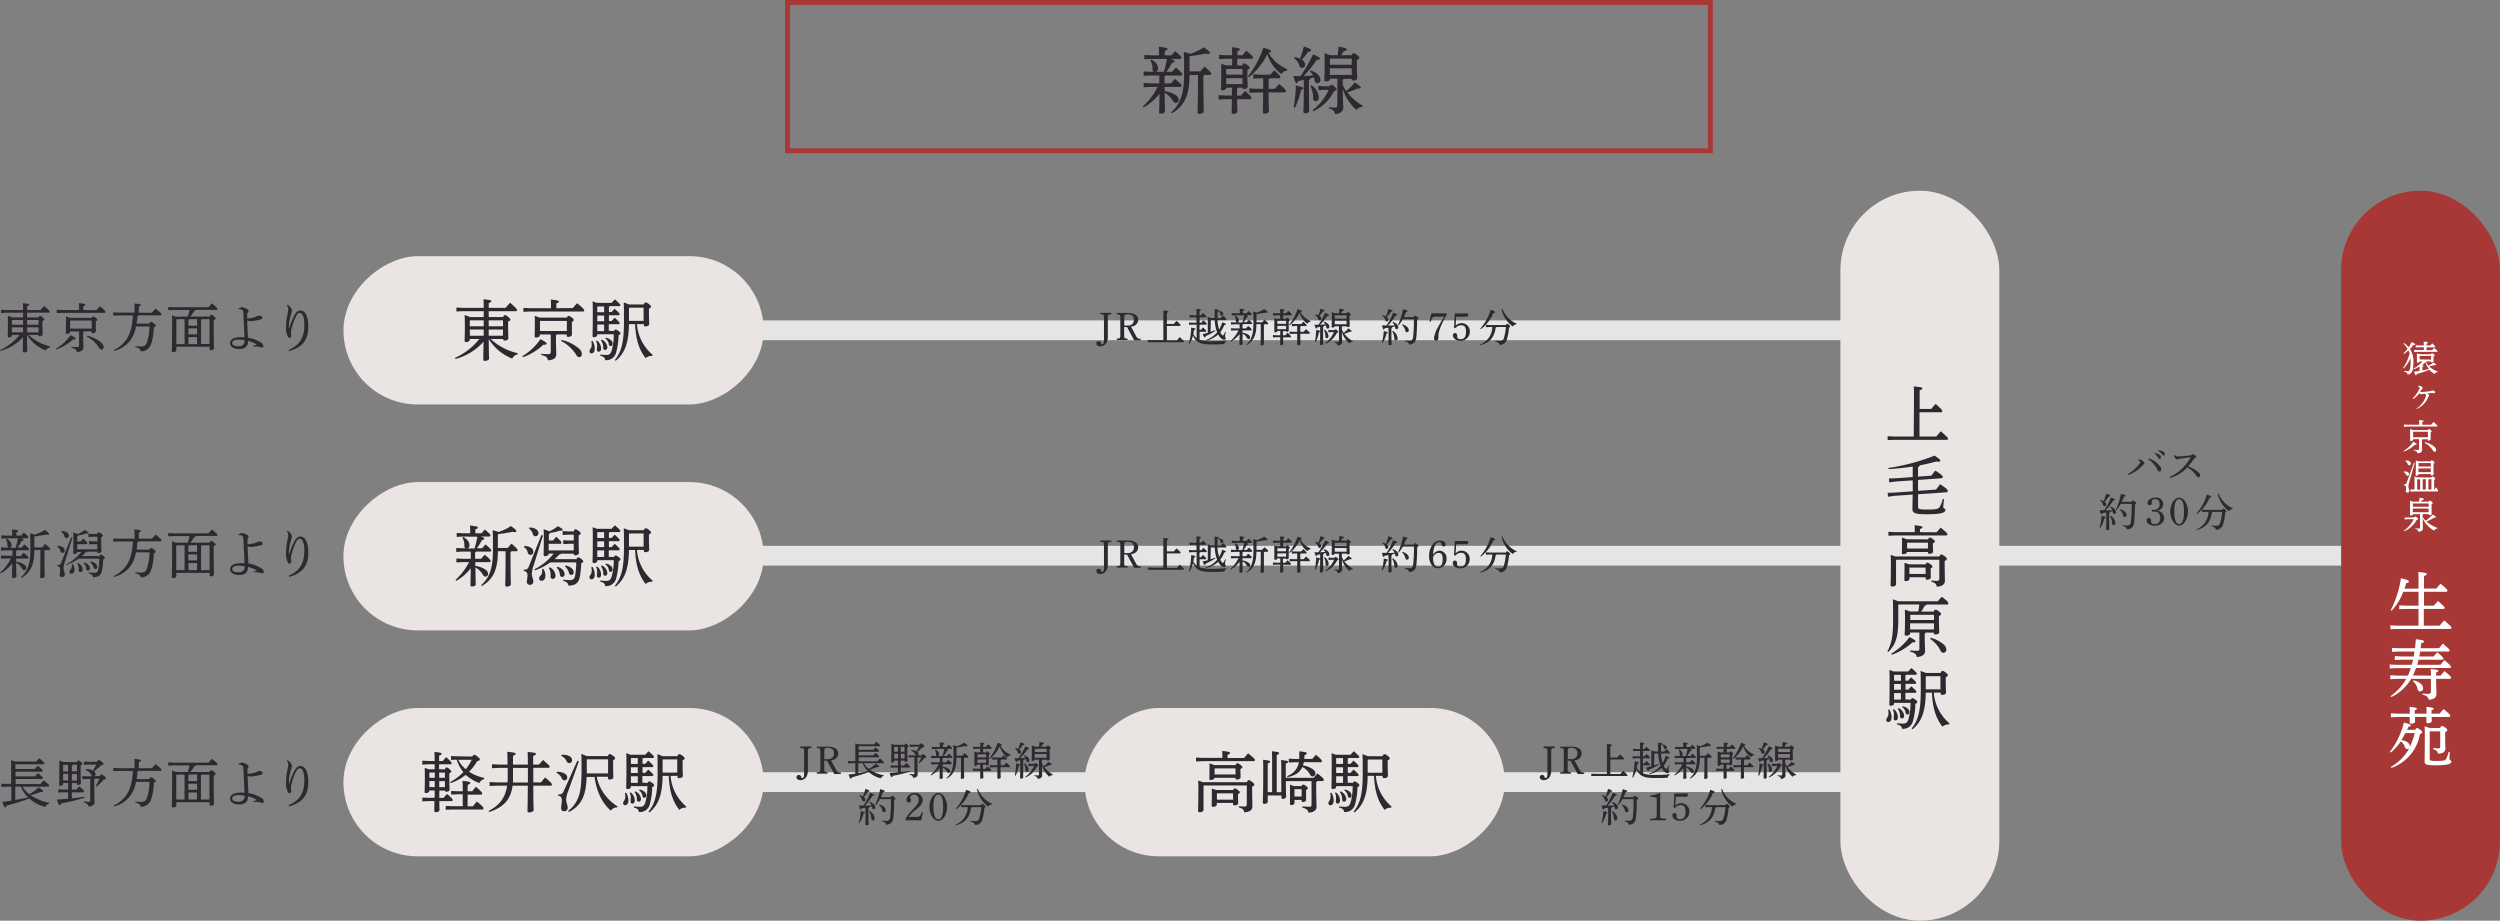
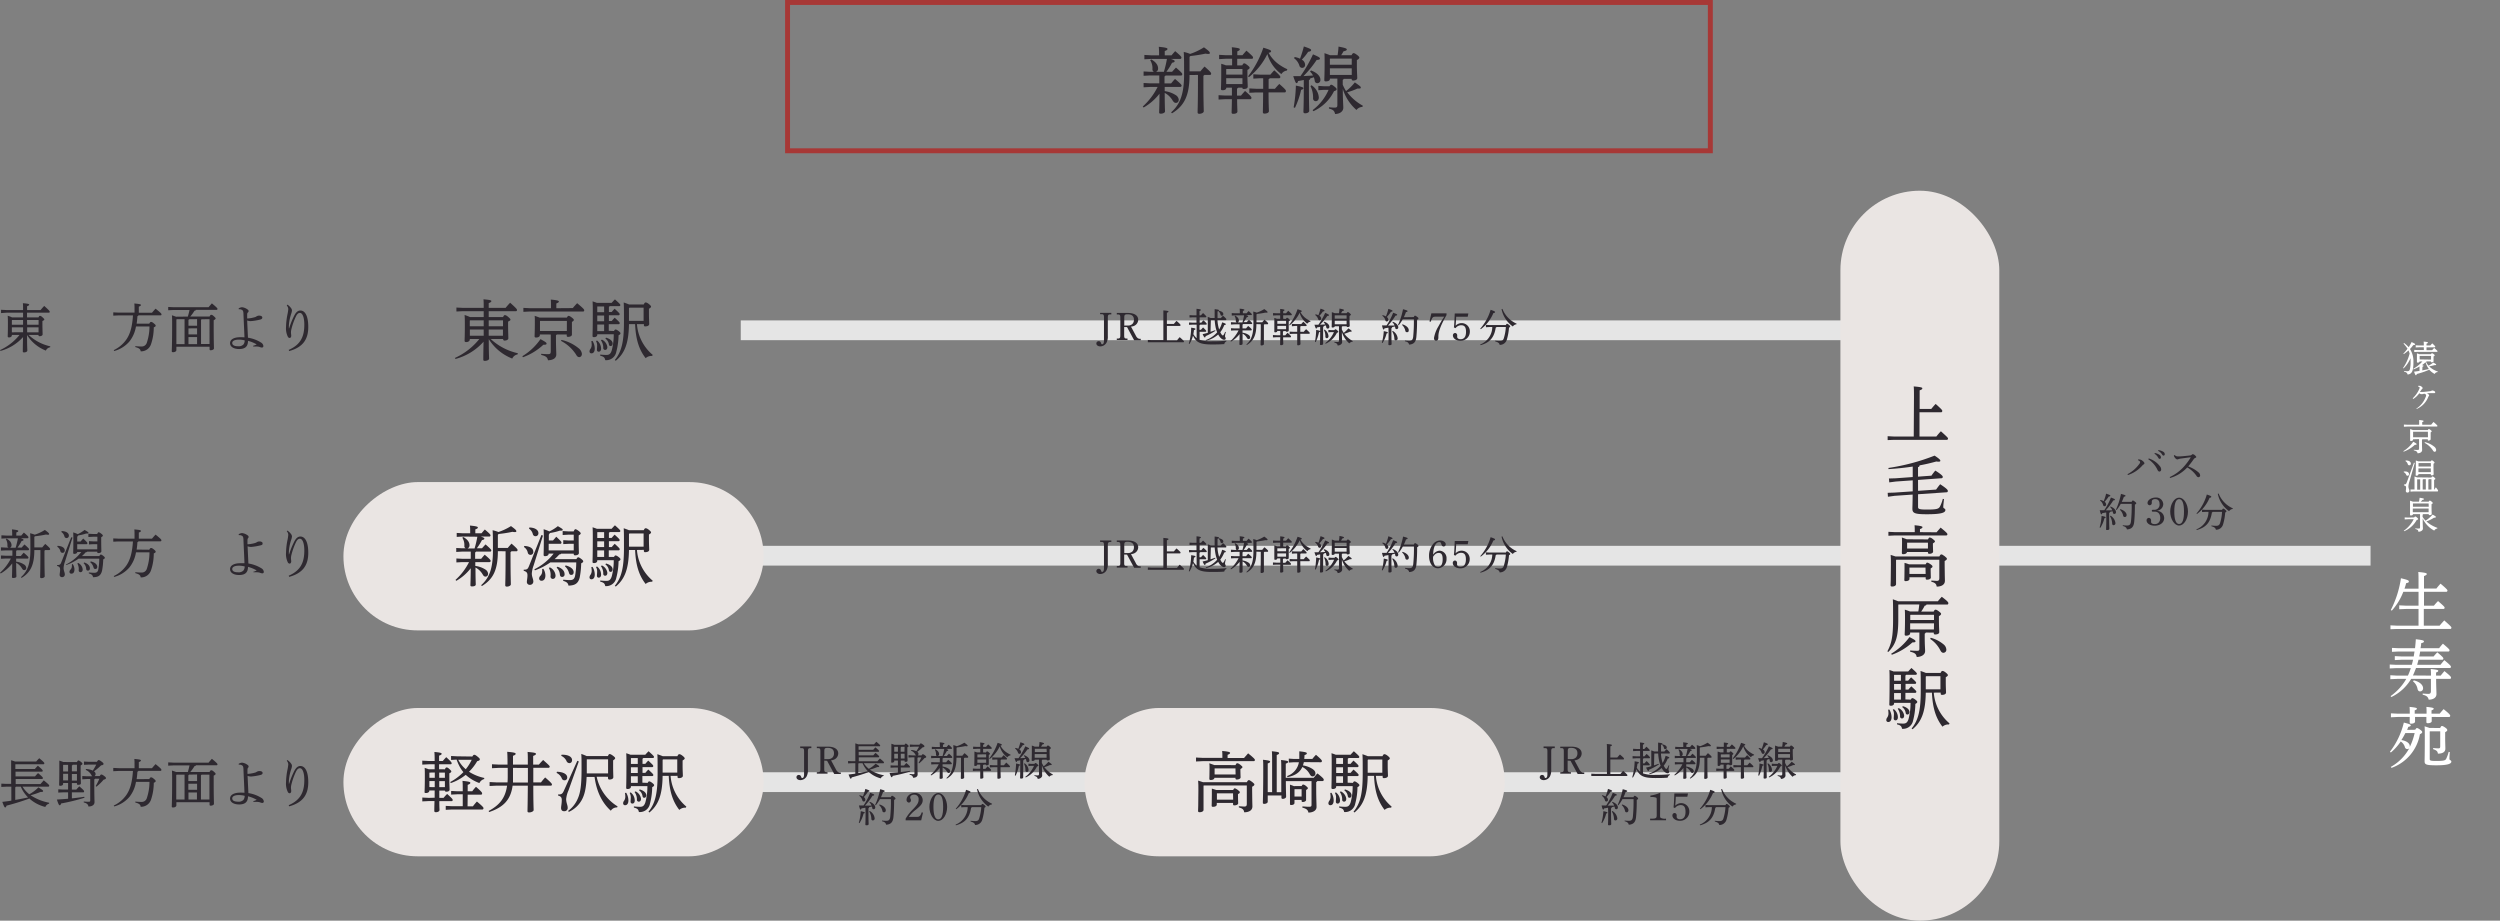
<svg xmlns="http://www.w3.org/2000/svg" viewBox="0 0 758.58 279.37">
  <rect x="0" y="0" width="758.58" height="279.37" fill="#808080" stroke="none" />
  <defs>
    <style>.cls-1{fill:#2e2930;}.cls-2,.cls-6{fill:none;stroke-miterlimit:10;}.cls-2{stroke:#e5e5e5;stroke-width:6px;}.cls-3{fill:#a73836;}.cls-4{fill:#eae5e3;}.cls-5{fill:#fff;}.cls-6{stroke:#a73836;stroke-width:1.5px;}</style>
  </defs>
  <title>ac_train</title>
  <g id="レイヤー_2" data-name="レイヤー 2">
    <g id="ナビ">
      <path class="cls-1" d="M648.76,139.42h.44a1.59,1.59,0,0,1,.88.38c.38.28.6.54.6.76a.37.37,0,0,1-.23.36,1.56,1.56,0,0,0-.34.27,10,10,0,0,1-4.42,2.95l-.14-.26a10.26,10.26,0,0,0,3.59-3.11.92.92,0,0,0,.24-.56c0-.19-.23-.41-.66-.58Zm3.24-.32a6.91,6.91,0,0,1,3.42,2.41,1.56,1.56,0,0,1,.35.93v.05a.57.57,0,0,1-.54.6c-.2,0-.42-.17-.6-.56a7.74,7.74,0,0,0-2.78-3.18Zm1.81-1.65a3.65,3.65,0,0,1,1.49.6.93.93,0,0,1,.4.71c0,.3-.17.47-.4.47s-.33-.18-.53-.53a3.24,3.24,0,0,0-1-1Zm1.1-.87a3.55,3.55,0,0,1,1.52.51.86.86,0,0,1,.43.7.41.41,0,0,1-.39.46c-.15,0-.28-.08-.48-.44a3,3,0,0,0-1.14-1Z" />
      <path class="cls-1" d="M659.86,138.09a2,2,0,0,0,.44.3,1.12,1.12,0,0,0,.53.09l.84,0c.71-.05,1.83-.16,2.79-.27a.88.88,0,0,0,.64-.27.38.38,0,0,1,.29-.12,1.17,1.17,0,0,1,.6.31c.33.28.42.41.42.54s-.08.19-.29.27a1.15,1.15,0,0,0-.51.44,23.51,23.51,0,0,1-1.65,2.14,9.76,9.76,0,0,1,3.19,1.86,1.23,1.23,0,0,1,.44.88.52.52,0,0,1-.49.54.74.74,0,0,1-.62-.42,8.56,8.56,0,0,0-2.8-2.55,11.17,11.17,0,0,1-5.21,3.2l-.11-.27A13.11,13.11,0,0,0,663,141.2a19.23,19.23,0,0,0,1.7-2.34s0,0,0-.06,0-.05-.1-.05l-2.78.38a4,4,0,0,0-.89.21.87.87,0,0,1-.29.07,1,1,0,0,1-.58-.38,1.8,1.8,0,0,1-.38-.59,1.41,1.41,0,0,1-.05-.27Z" />
      <path class="cls-1" d="M637.09,160.06a14.8,14.8,0,0,0,.59-3.52c1.05.22,1.24.31,1.24.45s-.12.19-.39.27a9.19,9.19,0,0,1-1.23,2.9Zm2-4.57c-.4.08-.79.15-1.19.21-.08.26-.16.36-.28.36s-.24-.16-.49-1.25l1.39,0a18.75,18.75,0,0,0,2-3.85c1.1.42,1.21.5,1.21.64s-.11.22-.5.25a17.75,17.75,0,0,1-2.3,3h1l1,0a2.57,2.57,0,0,0-.66-1l.12-.16c1.08.41,1.67,1.07,1.67,1.71a.51.51,0,0,1-.52.55.42.42,0,0,1-.41-.38c0-.16-.07-.3-.11-.45l-.81.21a.35.35,0,0,1-.23.33v1.26c0,2.27.06,3.17.06,3.51s-.32.39-.68.39-.3-.07-.3-.23c0-.31.06-1.21.06-3.67Zm-1.77-3.8a3.55,3.55,0,0,1,1,.39,12.76,12.76,0,0,0,.74-2.29c1.18.39,1.28.5,1.28.63s-.14.2-.49.25a10.7,10.7,0,0,1-1.25,1.59,1,1,0,0,1,.46.81.49.49,0,0,1-.49.54c-.19,0-.34-.12-.42-.37a2.29,2.29,0,0,0-.93-1.36Zm3.09,4.79a3,3,0,0,1,1.48,2.22.59.59,0,0,1-.55.66.44.44,0,0,1-.44-.44,4.7,4.7,0,0,0-.67-2.31Zm6.4-4.19c.16-.36.24-.42.37-.42s.27.07.6.33.43.37.43.5-.07.24-.42.42c0,2.37-.07,3.88-.2,5.19-.16,1.6-.81,2.24-2.21,2.34-.14-.55-.43-.84-1.26-1.05l0-.23a10,10,0,0,0,1.32.09c.69,0,1.06-.27,1.17-1.28a44.19,44.19,0,0,0,.21-5.29H643.5a12.25,12.25,0,0,1-1.26,1.87l-.19-.12a21.75,21.75,0,0,0,1.52-4.77c1.24.32,1.38.43,1.38.56s-.08.23-.5.31a12.69,12.69,0,0,1-.64,1.55Zm-3.43,2.21c1.33.42,1.9,1.2,1.9,1.75,0,.4-.22.63-.54.63a.48.48,0,0,1-.51-.43,3.3,3.3,0,0,0-1-1.77Z" />
      <path class="cls-1" d="M655.31,155.18a2.21,2.21,0,0,1,1.37,2c0,1.36-1.2,2.33-2.87,2.33-1.42,0-2.47-.7-2.47-1.62a.72.72,0,0,1,.68-.75.73.73,0,0,1,.69.75c0,.06,0,.13,0,.23a1.49,1.49,0,0,0,0,.25c0,.41.44.66,1.12.66,1,0,1.66-.7,1.66-1.87s-.61-1.9-1.6-1.9l-.43,0h-.23a.27.27,0,0,1-.3-.28.28.28,0,0,1,.3-.29,1,1,0,0,1,.24,0h.27a1.55,1.55,0,0,0,1.54-1.74c0-1-.48-1.5-1.36-1.5-.59,0-1,.29-1,.72a2,2,0,0,0,0,.23,1.14,1.14,0,0,1,0,.21.67.67,0,0,1-.64.7.68.68,0,0,1-.65-.71c0-.86,1.17-1.63,2.45-1.63A2.11,2.11,0,0,1,656.4,153a2,2,0,0,1-1.19,1.76,2.5,2.5,0,0,1-.84.27A2.6,2.6,0,0,1,655.31,155.18Z" />
      <path class="cls-1" d="M661.21,151c1.45,0,2.69,1.94,2.69,4.23s-1.24,4.24-2.69,4.24-2.7-2-2.7-4.24S659.75,151,661.21,151Zm0,8c1,0,1.48-1.26,1.48-3.78s-.5-3.77-1.47-3.77-1.47,1.27-1.47,3.73S660.22,159,661.2,159Z" />
      <path class="cls-1" d="M674.25,154.71c.17-.31.24-.38.35-.38s.27.07.55.3.42.38.42.52-.09.22-.37.36a17,17,0,0,1-.65,3.62,2.2,2.2,0,0,1-2.18,1.61c-.11-.53-.43-.8-1.35-1.06v-.23a11.47,11.47,0,0,0,1.36.1c.6,0,1-.11,1.23-.76a13.51,13.51,0,0,0,.63-3.48h-2.83a.31.31,0,0,1-.25.18c-.45,3.1-1.87,4.59-4.62,5.34l-.08-.21a5.8,5.8,0,0,0,3.67-5.31h-.83l-1.13.06v-.72l1.13.06Zm-7.77,1.1a14.73,14.73,0,0,0,3.14-5.76c1.28.43,1.35.53,1.35.69s-.16.26-.52.32a11.66,11.66,0,0,1-3.81,4.89Zm6.73-6.05a8.14,8.14,0,0,0,4.31,4.49l-.06.2a1.41,1.41,0,0,0-1.08.66,8.56,8.56,0,0,1-3.43-5.28Z" />
      <line class="cls-2" x1="224.77" y1="100.22" x2="576.62" y2="100.22" />
      <line class="cls-2" x1="224.77" y1="237.33" x2="576.62" y2="237.33" />
      <line class="cls-2" x1="224.77" y1="168.62" x2="719.3" y2="168.62" />
      <path class="cls-1" d="M8.68,101.63a14.08,14.08,0,0,0,6.59,3.46l-.06.29a1.76,1.76,0,0,0-1.3,1,11.86,11.86,0,0,1-5.7-4.72c0,3.6.08,4.4.08,4.72s-.48.56-1,.56c-.25,0-.37-.1-.37-.29,0-.48,0-1.41.07-4.37a14,14,0,0,1-6.82,4.19L0,106.23a16.11,16.11,0,0,0,5.92-4.6H3.6v.12c0,.36-.38.64-.85.64-.29,0-.41-.12-.41-.31,0-.4.06-1.07.06-3.81,0-.86,0-1.63-.06-2.46a8.32,8.32,0,0,1,1.29.49H7V94.88H2L.32,95V94L2,94.08H7c0-1.14,0-1.65-.06-2.08,1.72.14,1.92.27,1.92.43s-.12.29-.64.5v1.15h4.09c.34-.42.74-.87,1.11-1.25,1.58,1.42,1.66,1.57,1.66,1.76s-.08.29-.22.29H8.2V96.3h3.48c.2-.4.29-.46.42-.46s.32,0,.77.41.58.55.58.69-.13.26-.58.47v.69c0,1.74.06,2.86.06,3.37,0,.32-.43.55-.91.55a.31.31,0,0,1-.35-.32v-.07ZM7,98.53V97.1H3.67l-.07.08v1.35Zm0,2.3v-1.5H3.6v1.5Zm1.24-2.3h3.47V97.1H8.2Zm0,.8v1.5h3.46v-1.5Z" />
-       <path class="cls-1" d="M17,105.81a14.52,14.52,0,0,0,4.42-4.14c1.32.73,1.47.86,1.47,1.08s-.16.28-.61.28h-.16a14.65,14.65,0,0,1-5,3ZM29.25,94.13a14.42,14.42,0,0,1,1.06-1.22C31.83,94.17,32,94.43,32,94.62s-.09.31-.24.31H18.85L17.22,95v-1l1.63.08H24v-.44c0-.73,0-1.12-.05-1.66,1.6.14,1.95.29,1.95.46s-.11.29-.61.48v1.16Zm-8,6.41v.18c0,.35-.38.58-.93.58-.22,0-.35-.1-.35-.29,0-.39.06-1.2.06-3.52,0-.71,0-1.06,0-1.46.41.13.81.27,1.21.43h6.61c.18-.33.31-.43.44-.43s.33.08.75.4.51.45.51.59-.13.29-.47.48v.58c0,1.7,0,2.27,0,2.5s-.52.56-1,.56a.28.28,0,0,1-.31-.31v-.29H25.44a.55.55,0,0,1-.2.2v.94c0,2,.08,3.17.08,3.71,0,.77-.63,1.38-2,1.43-.16-.7-.45-1-1.65-1.3l0-.29a13.28,13.28,0,0,0,1.65.1c.55,0,.67-.14.67-.74v-4Zm6.56-3.28H21.28l0,0v2.45h6.56Zm-1.31,4.61a9.94,9.94,0,0,1,4.11,2,2,2,0,0,1,.85,1.39c0,.5-.3.82-.62.82s-.55-.16-.84-.63a9.59,9.59,0,0,0-3.64-3.31Z" />
      <path class="cls-1" d="M45.3,98.21c.22-.43.37-.53.51-.53s.34,0,.84.42.59.54.59.72-.16.35-.58.51a15.86,15.86,0,0,1-.86,5.18,3.17,3.17,0,0,1-3.11,2.1c-.09-.74-.56-1-1.63-1.3l0-.28a18.54,18.54,0,0,0,1.9.11,1.61,1.61,0,0,0,1.57-1.09,15.66,15.66,0,0,0,.83-5h-4.1a9.84,9.84,0,0,1-2,4.58,9.3,9.3,0,0,1-4.61,2.88l-.13-.27A9.76,9.76,0,0,0,38.35,103c1.12-1.63,1.76-3.73,2-7.3H36l-1.63.08v-1l1.63.08h4.82V93.66c0-.61,0-1-.06-1.57,1.71.15,2,.26,2,.45s-.14.32-.64.5v1.85h4c.34-.41.69-.81,1.09-1.23C48.81,94.94,49,95.17,49,95.39a.26.26,0,0,1-.26.3H42a.34.34,0,0,1-.3.24c-.05.82-.13,1.57-.24,2.28Z" />
      <path class="cls-1" d="M57,96.06c.19-.67.37-1.34.51-2H52.64l-1.6.08v-1l1.6.08H63.29c.32-.4.65-.78,1-1.17,1.57,1.3,1.7,1.52,1.7,1.67a.27.27,0,0,1-.26.3H59.43c0,.16-.16.24-.42.26a11.24,11.24,0,0,1-1.28,1.77h5.86c.21-.43.35-.53.48-.53s.34,0,.8.42.56.55.56.69-.14.32-.59.54v1.73c0,4.68.08,6.23.08,6.82,0,.34-.56.56-1,.56a.29.29,0,0,1-.33-.3v-.76H53.52v1c0,.38-.45.65-1,.65-.27,0-.4-.09-.4-.28,0-.47.11-1.88.11-8.31,0-1,0-1.81-.06-2.61.41.13.83.27,1.23.43ZM53.52,97v7.43H56V96.86H53.63Zm3.87-.13a.39.39,0,0,1-.2.18v1.79H59.8v-2Zm-.2,2.77v1.83H59.8V99.63Zm2.61,4.79v-2.15H57.19v2.15Zm1.42-7.56A.45.45,0,0,1,61,97v7.38h2.58V96.86Z" />
      <path class="cls-1" d="M76.8,104.93a5.59,5.59,0,0,0,1.09-.43,10.28,10.28,0,0,0-2.64-1.07c0,1.69-.86,2.48-2.69,2.48-1.55,0-2.75-.63-2.75-1.8s1.31-1.79,3.07-1.79c.42,0,.93,0,1.3.05-.08-2.23-.21-4.64-.3-6.85,0-1.28-.23-1.43-.77-1.62a1.07,1.07,0,0,0-.42-.06h-.26l0-.27a2.26,2.26,0,0,1,1-.35,3.34,3.34,0,0,1,1.58.61c.31.17.42.37.42.53a.51.51,0,0,1-.13.38C75,95,75,95.09,75,95.81v.69c0,.11,0,.14.15.14a10.73,10.73,0,0,0,2.08-.37,1.59,1.59,0,0,0,.51-.21,1.59,1.59,0,0,1,.85-.29c.59,0,1,.2,1,.6,0,.25-.13.48-.68.61a17,17,0,0,1-2.81.46A3.39,3.39,0,0,1,75,97.25c.08,1.89.18,3.82.24,5.22a10.35,10.35,0,0,1,3.92,1.44,1.41,1.41,0,0,1,.76,1.1.44.44,0,0,1-.47.45,1.87,1.87,0,0,1-.67-.18,3.3,3.3,0,0,0-1.07-.14c-.2,0-.47,0-.88,0Zm-4.33-1.87c-1.25,0-2,.37-2,1s.58,1,1.73,1a2,2,0,0,0,1.67-.54,2,2,0,0,0,.37-1.24A7.16,7.16,0,0,0,72.47,103.06Z" />
      <path class="cls-1" d="M87.2,92.43a4.08,4.08,0,0,1,1.12,1.07,1.2,1.2,0,0,1,.27.75,4.34,4.34,0,0,1-.24,1,14.24,14.24,0,0,0-.7,3.54v.83h.08a24.25,24.25,0,0,1,1.6-3.94c.53-1,1.11-1.46,1.81-1.46,1.46,0,2.4,1.7,2.4,5,0,3.68-1.57,6.15-5.79,7.3l-.15-.35c3.75-1.64,4.74-4.2,4.74-7.65,0-2.31-.58-3.57-1.34-3.57-.56,0-.92.48-1.24,1.15a20,20,0,0,0-1.31,3.66,4.48,4.48,0,0,0-.16,1.06c0,.38.08.75.08,1.06s-.16.67-.48.67a.65.65,0,0,1-.53-.34,5.73,5.73,0,0,1-.57-3,21.44,21.44,0,0,1,.49-4.07,11.79,11.79,0,0,0,.19-1.34,1.56,1.56,0,0,0-.14-.61,2.87,2.87,0,0,0-.32-.53Z" />
      <path class="cls-1" d="M333.8,94.93h3.41v.46H337c-.7,0-.85.18-.85,1V102a3.84,3.84,0,0,1-.41,2,2.21,2.21,0,0,1-1.85,1.11c-.71,0-1.22-.37-1.22-.88a.69.69,0,0,1,.71-.7c.38,0,.61.21.74.65.07.23.16.29.31.29.36,0,.55-.39.55-1.14v-7c0-.85-.15-1-.86-1h-.3Z" />
      <path class="cls-1" d="M341.11,99.23v2.5c0,.86.14,1,.85,1h.16v.44h-3.25v-.44h.22c.71,0,.85-.18.85-1V96.41c0-.85-.14-1-.85-1h-.22v-.45h3.34c2,0,3.16.77,3.16,2.09a2.09,2.09,0,0,1-1.5,1.92,3,3,0,0,1-.69.14l1.44,2.68a2.15,2.15,0,0,0,.63.83,1.27,1.27,0,0,0,.78.19h.11v.44h-2l-2.16-4Zm1.09-.46a1.85,1.85,0,0,0,1.4-.47,1.75,1.75,0,0,0,.47-1.29c0-1.09-.64-1.64-1.93-1.64-.84,0-1,.19-1,1v2.42Z" />
      <path class="cls-1" d="M353,96.18c0-1,0-1.49,0-2,1.4.12,1.55.21,1.55.35s-.07.22-.48.37v3.39h2.12c.24-.29.48-.58.8-.92,1.16,1,1.22,1.14,1.22,1.28s-.07.24-.19.24h-3.95v4.41h3.06a12.39,12.39,0,0,1,.83-1c1.22,1.08,1.3,1.21,1.3,1.32s-.08.24-.2.24h-9.57l-1.2,0v-.71l1.2.06H353Z" />
      <path class="cls-1" d="M364.18,98.51a.29.29,0,0,1-.22.18v1.38h.45a8.38,8.38,0,0,1,.65-.71c.92.89.95,1,.95,1.09a.21.21,0,0,1-.2.22H364v2.43a10.35,10.35,0,0,0,3.76.46,39.69,39.69,0,0,0,4.37-.19v.22a1.1,1.1,0,0,0-.65.82c-1,.08-2,.11-3.74.11-3.55,0-4.79-.6-5.75-2.69a8.52,8.52,0,0,1-1.07,2.54l-.2-.08a18.52,18.52,0,0,0,.72-4.87c1.14.18,1.3.25,1.3.41s-.11.21-.45.33c-.05.44-.11.84-.19,1.23a5.31,5.31,0,0,0,1,1.23V98.51h-1.23l-1.08.06v-.72l1.08.06h1.18V96.28H362l-1.06.06v-.72l1.06.06h1.06v-.33c0-.76,0-1.17,0-1.65,1.17.12,1.32.2,1.32.34s-.09.2-.41.33v1.31h.43c.22-.25.4-.45.65-.7.91.87,1,1,1,1.08s-.06.22-.18.22h-1.86v1.63h.5c.22-.25.4-.47.65-.72,1,.86,1,1,1,1.1s-.06.22-.19.22Zm3.13,2.17c.47-.16.94-.31,1.39-.48l.11.18a19.64,19.64,0,0,1-3,1.62c0,.29-.12.39-.24.39s-.25-.12-.66-1c.55-.12,1.07-.25,1.57-.4v-3c0-.71,0-1.25,0-1.83.43.15.71.26.89.34h1.19c0-.52,0-1.08,0-1.69,0-.42,0-.65,0-1,1.15.13,1.32.21,1.32.35s-.06.2-.44.33v.36c0,.61,0,1.18,0,1.68h1c.21-.26.42-.47.67-.73,1,.87,1,1,1,1.11s-.06.22-.19.22h-2.5a11,11,0,0,0,.51,2.85,8.74,8.74,0,0,0,.91-2.17c1,.33,1.1.43,1.1.57s-.07.21-.47.27a7.77,7.77,0,0,1-1.21,2.16l.24.42c.29.49.45.56.57.56s.34-.27.68-1.1l.22.06a4.82,4.82,0,0,0-.26,1.25c0,.29.21.39.21.66s-.16.44-.51.44-1.05-.37-1.6-1.31a2.91,2.91,0,0,1-.17-.3,8.36,8.36,0,0,1-3.71,1.9l-.08-.2a8.14,8.14,0,0,0,3.48-2.36,8.46,8.46,0,0,1-.45-1.4,17.43,17.43,0,0,1-.31-2.3h-1.16l0,0Zm2.58-6.38c.94.19,1.3.57,1.3,1a.46.46,0,0,1-.47.51.37.37,0,0,1-.37-.32,1.79,1.79,0,0,0-.6-1Z" />
      <path class="cls-1" d="M374.85,95.69l-1.1.06V95l1.1.06h1.35v-.26c0-.46,0-.72-.05-1.14,1.17.1,1.44.21,1.44.35s-.09.21-.46.34v.71h1.13c.19-.23.36-.43.6-.68.93.79,1,.93,1,1s-.07.23-.19.23h-1.56c.53.18.63.27.63.37s-.08.22-.43.27a11.38,11.38,0,0,1-.93,1.49h.93l.65-.7c.93.81,1,1,1,1.08s-.07.22-.19.22h-2.58c0,.08-.09.11-.17.15v1.16h1.07c.19-.23.39-.47.65-.74,1,.81,1.08,1,1.08,1.11s-.07.23-.19.23h-2.61v.7a4.17,4.17,0,0,1,1.78.63,1,1,0,0,1,.53.77.47.47,0,0,1-.47.54c-.23,0-.36-.13-.52-.4a3.29,3.29,0,0,0-1.3-1.26c0,2.16,0,2.77,0,3.07s-.36.38-.7.38c-.17,0-.27-.08-.27-.21,0-.33.05-.92.06-3.1a8.9,8.9,0,0,1-2.62,2.29l-.15-.17a11,11,0,0,0,2.46-3.24h-1.19l-1.1.06v-.72l1.1.06h1.51V98.42h-1.53l-1.1.06v-.72l1.1.06h.64a.41.41,0,0,1-.27-.42,2.6,2.6,0,0,0-.37-1.51l.18-.12c.83.46,1.13,1,1.13,1.48a.57.57,0,0,1-.36.57H377a18.85,18.85,0,0,0,.5-2.13Zm6.38,2.66c0,3.41-.87,5.11-2.9,6.33l-.14-.15c1.53-1.36,2.14-3.13,2.14-6.29,0-2.06,0-2.87-.06-3.7a6.19,6.19,0,0,1,1.06.32,10,10,0,0,0,2.29-1.08c.91.66,1,.79,1,.94s-.08.15-.31.15a2.23,2.23,0,0,1-.4,0,24.61,24.61,0,0,1-2.5.39l-.15.15v2.38H383c.21-.26.42-.5.68-.79,1,.84,1.11,1,1.11,1.16s-.07.23-.19.23h-.93a.3.3,0,0,1-.16.13v.8c0,3.59,0,4.65,0,5.08,0,.24-.37.42-.73.42-.2,0-.28-.1-.28-.24,0-.41.06-1.49.06-5.26v-.93Z" />
      <path class="cls-1" d="M390.2,96.76c.14-.28.21-.34.31-.34s.22,0,.53.3.36.34.36.45-.09.2-.36.34v.76c0,1.11,0,1.69,0,2s-.33.4-.64.4c-.16,0-.24-.07-.24-.22h-.67a.25.25,0,0,1-.21.13v1.17H390c.22-.27.42-.5.68-.77,1,.86,1.05,1,1.05,1.14s-.06.23-.19.23h-2.2c0,1,.05,1.76.05,2s-.34.39-.68.39c-.19,0-.28-.07-.28-.22s0-1,.05-2.2h-1.11l-1.12.06v-.72l1.12.06h1.11v-1.3h-.92c0,.28-.25.42-.61.42-.2,0-.28-.06-.28-.22s0-.78,0-2.45c0-.84,0-1.17,0-1.71.36.11.6.2.78.27h1V95.68h-1.05l-1.12.06V95l1.12.06h1.05c0-.58,0-1,0-1.32,1.16.12,1.31.2,1.31.33s-.08.21-.4.35v.64h.87c.22-.27.41-.48.66-.76,1,.9,1.08,1,1.08,1.13s-.06.23-.19.23h-2.42v1.08Zm-2.62.6,0,0v.89h2.66v-.92Zm0,1.52v1h2.66v-1Zm3.61-.31a16.28,16.28,0,0,0,2.53-4.74c1.09.34,1.28.44,1.28.59s-.09.19-.41.26A6.05,6.05,0,0,0,396,96.41a7.64,7.64,0,0,0,1.65,1l-.06.22a1.32,1.32,0,0,0-.93.59,6.27,6.27,0,0,1-2.31-3.31,11.12,11.12,0,0,1-3.05,3.83Zm2,.32L392,99v-.72l1.1.06h1.73c.22-.25.42-.49.65-.72.92.84,1,1,1,1.09s-.07.23-.19.23h-1.56a.31.31,0,0,1-.18.15v1.59h1.05a8.81,8.81,0,0,1,.72-.8c1.06,1,1.1,1,1.1,1.17s-.06.23-.19.23h-2.68c0,2.12.06,2.83.06,3.09s-.36.41-.74.41c-.18,0-.26-.08-.26-.23,0-.31,0-1,0-3.27h-1.13l-1.16.06v-.72l1.16.06h1.13V98.89Z" />
      <path class="cls-1" d="M401.83,97.6c1.05.4,1.54,1,1.54,1.53a.51.51,0,0,1-.49.58.43.43,0,0,1-.44-.4,4.61,4.61,0,0,0-.15-.59c-.2.08-.4.14-.59.2a.37.37,0,0,1-.22.28v1.3c0,2.65,0,3.42,0,3.78s-.32.4-.67.4-.29-.08-.29-.23c0-.31.06-1.18.06-4V99.17c-.31.07-.63.13-.95.18-.05.25-.14.35-.25.35s-.21-.12-.53-1.16l1.19,0a20.81,20.81,0,0,0,2.07-3.61c1,.44,1.15.56,1.15.71s-.15.19-.51.23a17.43,17.43,0,0,1-2.21,2.66l1.58-.1a2.27,2.27,0,0,0-.49-.65ZM399,103.7a24.14,24.14,0,0,0,.37-3.6c1.09.23,1.24.3,1.24.44s-.1.19-.38.27a13.52,13.52,0,0,1-1,3Zm.17-8.32a3.26,3.26,0,0,1,.88.27,18.59,18.59,0,0,0,.64-2c1.09.37,1.2.46,1.2.61s-.12.23-.49.27a8.53,8.53,0,0,1-1.06,1.3,1,1,0,0,1,.55.8.49.49,0,0,1-.49.54.47.47,0,0,1-.45-.38,2.47,2.47,0,0,0-.88-1.2ZM401.9,100a2.63,2.63,0,0,1,1.21,2c0,.39-.22.62-.52.62a.44.44,0,0,1-.43-.48,4.16,4.16,0,0,0-.43-2Zm3,.17c.15-.21.21-.25.29-.25s.22,0,.55.31.35.33.35.44-.11.22-.43.32a7.11,7.11,0,0,1-3.41,3.31l-.13-.18a8.4,8.4,0,0,0,2.64-3.35h-.82l-.87.06v-.72l.87.06ZM405,99v0c0,.25-.3.38-.68.38-.18,0-.25-.07-.25-.22,0-.32.05-1.1.05-2.57,0-1.07,0-1.34,0-1.87.43.14.72.24.9.32h1.27a13.21,13.21,0,0,0,.15-1.41c1.19.21,1.37.33,1.37.46s-.11.22-.52.32c-.12.22-.25.44-.38.63h1.71c.15-.27.24-.33.34-.33s.24,0,.53.27.41.36.41.47-.1.24-.41.41v.8c0,1.19.06,1.85.06,2.17s-.3.4-.67.4c-.18,0-.26-.09-.26-.24v0h-1.29a.4.4,0,0,1-.18.16v.8a7.16,7.16,0,0,0,.56,1.06,8,8,0,0,0,1.43-1.38c.88.61,1,.7,1,.85s-.09.17-.33.17h-.23a10,10,0,0,1-1.68.62,8.13,8.13,0,0,0,2.58,2.22l-.06.2a1.37,1.37,0,0,0-1,.5,7.54,7.54,0,0,1-2.25-3.46c0,1.87.08,2.61.08,3.11s-.62,1-1.36,1c-.1-.5-.29-.72-1-.9l0-.22a7.19,7.19,0,0,0,.94.06c.35,0,.46-.09.46-.44V99Zm3.6-3.31H405l0,0v1h3.6Zm0,1.61H405v1.1h3.6Z" />
      <path class="cls-1" d="M419.29,104a16,16,0,0,0,.59-3.53c1,.23,1.23.31,1.23.46s-.12.19-.38.26a9.13,9.13,0,0,1-1.24,2.9Zm2-4.57-1.19.2c-.08.26-.15.36-.27.36s-.24-.15-.49-1.25l1.39,0a18.74,18.74,0,0,0,2-3.85c1.11.42,1.21.49,1.21.63s-.1.22-.5.26a18.07,18.07,0,0,1-2.29,3h1l1,0a2.4,2.4,0,0,0-.66-1l.12-.16c1.08.41,1.67,1.07,1.67,1.7a.51.51,0,0,1-.52.55.4.4,0,0,1-.4-.38c0-.16-.08-.3-.11-.44l-.82.2a.36.36,0,0,1-.23.34v1.26c0,2.26.06,3.16.06,3.51s-.32.38-.68.38c-.2,0-.3-.07-.3-.22,0-.32.06-1.22.06-3.67Zm-1.76-3.8a3.38,3.38,0,0,1,1,.38,13.32,13.32,0,0,0,.74-2.29c1.18.39,1.27.5,1.27.63s-.13.21-.49.26a10.51,10.51,0,0,1-1.25,1.58,1.08,1.08,0,0,1,.47.81.5.5,0,0,1-.49.55.45.45,0,0,1-.42-.38,2.28,2.28,0,0,0-.94-1.35Zm3.08,4.78a3,3,0,0,1,1.49,2.22.59.59,0,0,1-.55.66.44.44,0,0,1-.45-.43,4.61,4.61,0,0,0-.67-2.32ZM429,96.21c.15-.36.23-.42.37-.42s.26.07.6.32.43.37.43.5-.07.24-.42.42a51,51,0,0,1-.21,5.2c-.15,1.59-.81,2.24-2.2,2.33-.15-.55-.43-.84-1.26-1l0-.23a10.15,10.15,0,0,0,1.32.1c.7,0,1.07-.28,1.18-1.29a47,47,0,0,0,.2-5.29h-3.36a12.34,12.34,0,0,1-1.26,1.88l-.19-.12a21,21,0,0,0,1.52-4.78c1.24.33,1.38.43,1.38.57s-.08.22-.5.31a12.41,12.41,0,0,1-.64,1.55Zm-3.44,2.2c1.34.42,1.9,1.2,1.9,1.75s-.22.64-.54.64a.48.48,0,0,1-.5-.43,3.38,3.38,0,0,0-1-1.78Z" />
      <path class="cls-1" d="M438.92,95.61c-1.77,3.13-2.47,5-2.47,6.5v.28c0,.64-.24,1-.69,1s-.64-.36-.64-.83A10,10,0,0,1,436.48,99c.45-.81.67-1.21,1.15-2l.6-.91h-2.45c-1,0-1.12.07-1.67,1.56l-.36-.12.57-2.45h4.6Z" />
      <path class="cls-1" d="M441.16,99.36c.08-.64.12-1.24.16-2.1.05-1,.07-1.75.1-2.15h4.13l-.2,1h-3.51c0,.86-.09,1.67-.15,2.71a2.54,2.54,0,0,1,1.82-.78A2.49,2.49,0,0,1,446,100.6a2.77,2.77,0,0,1-2.91,2.8c-1.24,0-2.23-.72-2.23-1.63a.7.7,0,0,1,.67-.73.68.68,0,0,1,.63.72.82.82,0,0,1,0,.21,1.07,1.07,0,0,0,0,.27c0,.41.44.69,1,.69,1.11,0,1.68-.75,1.68-2.24s-.5-2-1.47-2a2.15,2.15,0,0,0-1.72.89Z" />
      <path class="cls-1" d="M456.93,98.63c.17-.31.24-.39.35-.39s.26.08.55.3.42.39.42.52-.1.23-.37.36a17.48,17.48,0,0,1-.65,3.62,2.21,2.21,0,0,1-2.19,1.61c-.1-.53-.43-.79-1.35-1.06v-.22a11.62,11.62,0,0,0,1.37.09c.6,0,1-.11,1.22-.75a14.08,14.08,0,0,0,.64-3.48H454.1a.38.38,0,0,1-.25.18c-.46,3.09-1.88,4.58-4.62,5.33l-.09-.21a5.8,5.8,0,0,0,3.67-5.3H452l-1.13.06v-.72l1.13.06Zm-7.77,1.09A14.86,14.86,0,0,0,452.3,94c1.27.43,1.34.53,1.34.7s-.15.25-.51.31a11.55,11.55,0,0,1-3.82,4.89Zm6.72-6a8.14,8.14,0,0,0,4.31,4.49l-.06.2a1.43,1.43,0,0,0-1.08.66,8.51,8.51,0,0,1-3.43-5.27Z" />
      <path class="cls-1" d="M333.8,164h3.41v.45H337c-.7,0-.85.19-.85,1v5.61a3.8,3.8,0,0,1-.41,2,2.2,2.2,0,0,1-1.85,1.12c-.71,0-1.22-.37-1.22-.89a.69.69,0,0,1,.71-.69c.38,0,.61.2.74.64.07.23.16.29.31.29.36,0,.55-.38.55-1.14v-6.95c0-.85-.15-1-.86-1h-.3Z" />
      <path class="cls-1" d="M341.11,168.26v2.51c0,.85.14,1,.85,1h.16v.45h-3.25v-.45h.22c.71,0,.85-.18.85-1v-5.33c0-.85-.14-1-.85-1h-.22V164h3.34c2,0,3.16.77,3.16,2.09a2.07,2.07,0,0,1-1.5,1.91,2.88,2.88,0,0,1-.69.15l1.44,2.67a2,2,0,0,0,.63.83,1.21,1.21,0,0,0,.78.19h.11v.45h-2l-2.16-4Zm1.09-.45a1.89,1.89,0,0,0,1.4-.47,1.8,1.8,0,0,0,.47-1.3c0-1.09-.64-1.64-1.93-1.64-.84,0-1,.19-1,1v2.43Z" />
      <path class="cls-1" d="M353,165.22c0-1,0-1.49,0-2,1.4.12,1.55.2,1.55.35s-.07.21-.48.37v3.38h2.12c.24-.29.48-.57.8-.91,1.16,1,1.22,1.14,1.22,1.27s-.07.24-.19.24h-3.95v4.42h3.06a12.39,12.39,0,0,1,.83-1c1.22,1.07,1.3,1.21,1.3,1.31s-.08.24-.2.24h-9.57l-1.2,0v-.71l1.2.07H353Z" />
      <path class="cls-1" d="M364.18,167.54a.26.26,0,0,1-.22.18v1.38h.45c.2-.25.4-.45.65-.71.92.89.95,1,.95,1.1a.2.2,0,0,1-.2.21H364v2.44a10.63,10.63,0,0,0,3.76.45,39.69,39.69,0,0,0,4.37-.19v.23a1.09,1.09,0,0,0-.65.81c-1,.09-2,.11-3.74.11-3.55,0-4.79-.6-5.75-2.68a8.52,8.52,0,0,1-1.07,2.54l-.2-.09a18.37,18.37,0,0,0,.72-4.86c1.14.17,1.3.25,1.3.4s-.11.22-.45.34c-.05.43-.11.84-.19,1.22a5.16,5.16,0,0,0,1,1.24v-4.12h-1.23l-1.08.06v-.72l1.08.06h1.18v-1.63H362l-1.06.06v-.72l1.06.06h1.06v-.32c0-.77,0-1.18,0-1.66,1.17.12,1.32.21,1.32.34s-.09.2-.41.34v1.3h.43c.22-.25.4-.44.65-.69.91.86,1,1,1,1.08s-.06.21-.18.21h-1.86v1.63h.5c.22-.25.4-.46.65-.72,1,.87,1,1,1,1.11a.18.18,0,0,1-.19.21Zm3.13,2.17c.47-.15.94-.31,1.39-.48l.11.18a18.81,18.81,0,0,1-3,1.62c0,.29-.12.4-.24.4s-.25-.12-.66-1.06c.55-.12,1.07-.25,1.57-.39v-3c0-.71,0-1.25,0-1.82a9.4,9.4,0,0,1,.89.33h1.19c0-.51,0-1.07,0-1.69,0-.42,0-.64,0-1,1.15.13,1.32.22,1.32.35s-.06.2-.44.34v.36c0,.61,0,1.17,0,1.67h1c.21-.26.42-.46.67-.73,1,.88,1,1,1,1.12a.18.18,0,0,1-.19.21h-2.5a11.08,11.08,0,0,0,.51,2.86,9.07,9.07,0,0,0,.91-2.17c1,.32,1.1.43,1.1.56s-.07.22-.47.28a8.06,8.06,0,0,1-1.21,2.16l.24.42c.29.49.45.56.57.56s.34-.28.68-1.1l.22.06a4.86,4.86,0,0,0-.26,1.24c0,.29.21.4.21.66s-.16.45-.51.45-1.05-.38-1.6-1.31c-.06-.1-.12-.2-.17-.3a8.25,8.25,0,0,1-3.71,1.89l-.08-.2a8,8,0,0,0,3.48-2.35,8.78,8.78,0,0,1-.45-1.4,17.81,17.81,0,0,1-.31-2.31h-1.16l0,0Zm2.58-6.38c.94.2,1.3.58,1.3.95a.47.47,0,0,1-.47.52.37.37,0,0,1-.37-.33,1.82,1.82,0,0,0-.6-1Z" />
      <path class="cls-1" d="M374.85,164.72l-1.1.07v-.73l1.1.06h1.35v-.26c0-.45,0-.72-.05-1.14,1.17.11,1.44.22,1.44.35s-.09.22-.46.35v.7h1.13c.19-.22.36-.43.6-.68.93.79,1,.94,1,1.06s-.07.22-.19.22h-1.56c.53.18.63.28.63.38s-.08.21-.43.26a12.14,12.14,0,0,1-.93,1.5h.93c.19-.22.4-.44.65-.71.93.82,1,1,1,1.08s-.07.23-.19.23h-2.58a.27.27,0,0,1-.17.14v1.17h1.07c.19-.23.39-.47.65-.75,1,.82,1.08,1,1.08,1.12s-.07.23-.19.23h-2.61v.69a4.31,4.31,0,0,1,1.78.64,1,1,0,0,1,.53.76c0,.39-.23.54-.47.54s-.36-.13-.52-.39a3.29,3.29,0,0,0-1.3-1.26c0,2.16,0,2.77,0,3.07s-.36.37-.7.37c-.17,0-.27-.07-.27-.2,0-.34.05-.93.06-3.11a8.75,8.75,0,0,1-2.62,2.29l-.15-.17a10.84,10.84,0,0,0,2.46-3.23h-1.19l-1.1.06v-.72l1.1.06h1.51v-1.31h-1.53l-1.1.06v-.72l1.1.06h.64a.42.42,0,0,1-.27-.42,2.6,2.6,0,0,0-.37-1.51l.18-.12c.83.45,1.13,1,1.13,1.47a.58.58,0,0,1-.36.58H377a19.54,19.54,0,0,0,.5-2.14Zm6.38,2.67c0,3.4-.87,5.11-2.9,6.33l-.14-.16c1.53-1.35,2.14-3.13,2.14-6.28,0-2.06,0-2.88-.06-3.71a5.89,5.89,0,0,1,1.06.33,10.39,10.39,0,0,0,2.29-1.08c.91.66,1,.79,1,.93s-.08.16-.31.16a1.66,1.66,0,0,1-.4,0,24.6,24.6,0,0,1-2.5.4l-.15.14v2.39H383c.21-.27.42-.51.68-.79,1,.84,1.11,1,1.11,1.16s-.07.23-.19.23h-.93a.35.35,0,0,1-.16.13v.79c0,3.6,0,4.65,0,5.09,0,.24-.37.42-.73.42-.2,0-.28-.1-.28-.24,0-.41.06-1.49.06-5.27v-.92Z" />
      <path class="cls-1" d="M390.2,165.79c.14-.27.21-.33.31-.33s.22,0,.53.3.36.33.36.44-.09.2-.36.35v.75c0,1.12,0,1.69,0,2s-.33.39-.64.39q-.24,0-.24-.21h-.67a.25.25,0,0,1-.21.13v1.16H390c.22-.26.42-.49.68-.77,1,.87,1.05,1,1.05,1.14s-.06.23-.19.23h-2.2c0,1,.05,1.76.05,2s-.34.38-.68.38c-.19,0-.28-.07-.28-.21,0-.3,0-1,.05-2.21h-1.11l-1.12.06v-.72l1.12.06h1.11v-1.29h-.92c0,.27-.25.42-.61.42-.2,0-.28-.06-.28-.22s0-.78,0-2.46c0-.84,0-1.16,0-1.7.36.11.6.19.78.26h1v-1.08h-1.05l-1.12.06v-.72l1.12.06h1.05c0-.57,0-1,0-1.32,1.16.12,1.31.21,1.31.34s-.08.2-.4.35v.63h.87c.22-.26.41-.48.66-.75,1,.9,1.08,1,1.08,1.12s-.06.23-.19.23h-2.42v1.08Zm-2.62.6,0,0v.89h2.66v-.93Zm0,1.53v1h2.66v-1Zm3.61-.32a16.22,16.22,0,0,0,2.53-4.73c1.09.33,1.28.44,1.28.58s-.09.2-.41.27a6,6,0,0,0,1.45,1.72,8.11,8.11,0,0,0,1.65,1l-.06.21a1.35,1.35,0,0,0-.93.59,6.24,6.24,0,0,1-2.31-3.31,11.15,11.15,0,0,1-3.05,3.84Zm2,.33L392,168v-.72l1.1.06h1.73c.22-.25.42-.49.65-.72.92.84,1,1,1,1.09s-.07.23-.19.23h-1.56a.26.26,0,0,1-.18.14v1.6h1.05a7.74,7.74,0,0,1,.72-.81c1.06.95,1.1,1,1.1,1.18s-.06.23-.19.23h-2.68c0,2.12.06,2.83.06,3.09s-.36.41-.74.41c-.18,0-.26-.09-.26-.23,0-.31,0-1,0-3.27h-1.13l-1.16.06v-.72l1.16.06h1.13v-1.74Z" />
      <path class="cls-1" d="M401.83,166.63c1.05.41,1.54,1,1.54,1.54a.5.5,0,0,1-.49.57.43.43,0,0,1-.44-.39,4.22,4.22,0,0,0-.15-.59l-.59.19a.37.37,0,0,1-.22.29v1.29c0,2.65,0,3.42,0,3.78s-.32.41-.67.41-.29-.08-.29-.24.06-1.18.06-4V168.2c-.31.08-.63.13-.95.18-.05.25-.14.35-.25.35s-.21-.12-.53-1.15c.42,0,.82,0,1.19,0a21.1,21.1,0,0,0,2.07-3.6c1,.44,1.15.56,1.15.7s-.15.19-.51.23a17,17,0,0,1-2.21,2.66c.53,0,1.06-.06,1.58-.09a2.14,2.14,0,0,0-.49-.65ZM399,172.74a24.14,24.14,0,0,0,.37-3.6c1.09.23,1.24.3,1.24.43s-.1.19-.38.28a13.28,13.28,0,0,1-1,3Zm.17-8.33a3.25,3.25,0,0,1,.88.28,18.12,18.12,0,0,0,.64-2c1.09.37,1.2.47,1.2.61s-.12.23-.49.28a8.49,8.49,0,0,1-1.06,1.29,1,1,0,0,1,.55.81.5.5,0,0,1-.49.54c-.23,0-.37-.16-.45-.39a2.44,2.44,0,0,0-.88-1.19Zm2.78,4.67a2.61,2.61,0,0,1,1.21,2c0,.4-.22.63-.52.63a.44.44,0,0,1-.43-.48,4.2,4.2,0,0,0-.43-2Zm3,.17c.15-.22.21-.26.29-.26s.22,0,.55.32.35.32.35.44-.11.22-.43.31a7.07,7.07,0,0,1-3.41,3.31l-.13-.18a8.37,8.37,0,0,0,2.64-3.34h-.82l-.87.06v-.72l.87.06ZM405,168v0c0,.25-.3.38-.68.38-.18,0-.25-.07-.25-.23,0-.31.05-1.09.05-2.57,0-1.06,0-1.34,0-1.87.43.15.72.24.9.33h1.27a13.39,13.39,0,0,0,.15-1.42c1.19.22,1.37.34,1.37.47s-.11.22-.52.31c-.12.23-.25.44-.38.64h1.71c.15-.28.24-.34.34-.34s.24,0,.53.28.41.36.41.46-.1.24-.41.41v.81c0,1.18.06,1.84.06,2.17s-.3.39-.67.39c-.18,0-.26-.08-.26-.24v0h-1.29a.34.34,0,0,1-.18.15V169a6.59,6.59,0,0,0,.56,1.05,8,8,0,0,0,1.43-1.38c.88.61,1,.71,1,.85s-.09.17-.33.17h-.23a8.54,8.54,0,0,1-1.68.62,8.13,8.13,0,0,0,2.58,2.22l-.06.21a1.3,1.3,0,0,0-1,.5,7.63,7.63,0,0,1-2.25-3.47c0,1.87.08,2.62.08,3.11s-.62,1-1.36,1c-.1-.49-.29-.72-1-.9l0-.21c.31,0,.61.06.94.06s.46-.1.46-.45V168Zm3.6-3.31H405l0,0v1h3.6Zm0,1.6H405v1.11h3.6Z" />
      <path class="cls-1" d="M419.29,173a15.89,15.89,0,0,0,.59-3.52c1,.22,1.23.31,1.23.45s-.12.19-.38.27a9.32,9.32,0,0,1-1.24,2.9Zm2-4.57c-.39.07-.79.15-1.19.21-.08.26-.15.36-.27.36s-.24-.16-.49-1.25l1.39,0a18.49,18.49,0,0,0,2-3.85c1.11.42,1.21.49,1.21.64s-.1.22-.5.25a17.66,17.66,0,0,1-2.29,3h1l1-.05a2.47,2.47,0,0,0-.66-1l.12-.16c1.08.41,1.67,1.07,1.67,1.71a.51.51,0,0,1-.52.55.4.4,0,0,1-.4-.38c0-.16-.08-.31-.11-.45l-.82.2a.35.35,0,0,1-.23.34v1.26c0,2.27.06,3.17.06,3.51s-.32.39-.68.39c-.2,0-.3-.07-.3-.23,0-.31.06-1.21.06-3.67Zm-1.76-3.8a3.67,3.67,0,0,1,1,.39,13.43,13.43,0,0,0,.74-2.3c1.18.4,1.27.51,1.27.64s-.13.2-.49.25a10.08,10.08,0,0,1-1.25,1.59,1.06,1.06,0,0,1,.47.81.49.49,0,0,1-.49.54.44.44,0,0,1-.42-.37,2.3,2.3,0,0,0-.94-1.36Zm3.08,4.79a3,3,0,0,1,1.49,2.21.59.59,0,0,1-.55.66.44.44,0,0,1-.45-.43,4.57,4.57,0,0,0-.67-2.31Zm6.41-4.19c.15-.36.23-.42.37-.42s.26.07.6.32.43.38.43.51-.07.24-.42.42a50.89,50.89,0,0,1-.21,5.19c-.15,1.6-.81,2.24-2.2,2.34-.15-.55-.43-.84-1.26-1.06l0-.22a10.1,10.1,0,0,0,1.32.09c.7,0,1.07-.27,1.18-1.28a47.2,47.2,0,0,0,.2-5.29h-3.36a12.25,12.25,0,0,1-1.26,1.87l-.19-.12a20.73,20.73,0,0,0,1.52-4.77c1.24.32,1.38.43,1.38.56s-.08.23-.5.31a11.82,11.82,0,0,1-.64,1.55Zm-3.44,2.21c1.34.42,1.9,1.2,1.9,1.75,0,.39-.22.63-.54.63a.47.47,0,0,1-.5-.43,3.31,3.31,0,0,0-1-1.77Z" />
      <path class="cls-1" d="M436.83,167.09a2.25,2.25,0,0,1,2.09,2.46,2.74,2.74,0,0,1-2.57,2.89c-1.62,0-2.73-1.55-2.73-3.76a5.52,5.52,0,0,1,1.23-3.6A2.76,2.76,0,0,1,437,164c.93,0,1.68.53,1.68,1.14a.64.64,0,0,1-.63.68c-.35,0-.57-.23-.72-.76s-.29-.57-.63-.57c-1.06,0-1.83,1.6-1.83,3.82A2.49,2.49,0,0,1,436.83,167.09Zm-2,2.23a4.18,4.18,0,0,0,.54,2.18,1.2,1.2,0,0,0,1,.52c.88,0,1.38-.82,1.38-2.31s-.39-1.94-1.29-1.94a1.78,1.78,0,0,0-1.26.69,1.72,1.72,0,0,0-.36.51Z" />
      <path class="cls-1" d="M441.16,168.39c.08-.63.12-1.23.16-2.09.05-1.05.07-1.76.1-2.15h4.13l-.2,1h-3.51c0,.87-.09,1.67-.15,2.72a2.54,2.54,0,0,1,1.82-.78,2.48,2.48,0,0,1,2.45,2.55,2.78,2.78,0,0,1-2.91,2.81c-1.24,0-2.23-.72-2.23-1.63a.71.71,0,0,1,.67-.74.69.69,0,0,1,.63.72.89.89,0,0,1,0,.22,1,1,0,0,0,0,.26c0,.41.44.7,1,.7,1.11,0,1.68-.76,1.68-2.24s-.5-2-1.47-2a2.17,2.17,0,0,0-1.72.88Z" />
      <path class="cls-1" d="M456.93,167.66c.17-.31.24-.38.35-.38s.26.07.55.3.42.38.42.52-.1.22-.37.36a17.61,17.61,0,0,1-.65,3.62,2.19,2.19,0,0,1-2.19,1.6c-.1-.52-.43-.79-1.35-1.05v-.23a11.78,11.78,0,0,0,1.37.1c.6,0,1-.11,1.22-.76a13.9,13.9,0,0,0,.64-3.48H454.1a.32.32,0,0,1-.25.18c-.46,3.1-1.88,4.58-4.62,5.34l-.09-.22a5.79,5.79,0,0,0,3.67-5.3H452l-1.13.06v-.72l1.13.06Zm-7.77,1.09A14.74,14.74,0,0,0,452.3,163c1.27.43,1.34.53,1.34.69s-.15.26-.51.32a11.61,11.61,0,0,1-3.82,4.89Zm6.72-6a8.17,8.17,0,0,0,4.31,4.49l-.06.2a1.43,1.43,0,0,0-1.08.66,8.56,8.56,0,0,1-3.43-5.28Z" />
      <path class="cls-1" d="M242.79,226.5h3.4V227H246c-.7,0-.85.17-.85,1v5.61a4,4,0,0,1-.41,2,2.21,2.21,0,0,1-1.85,1.11c-.71,0-1.22-.37-1.22-.89a.69.69,0,0,1,.7-.69c.39,0,.62.2.75.64.07.23.15.29.31.29.36,0,.55-.38.55-1.14V228c0-.86-.15-1-.86-1h-.3Z" />
      <path class="cls-1" d="M250.1,230.79v2.51c0,.85.14,1,.85,1h.15v.45h-3.25v-.45h.23c.71,0,.85-.18.85-1V228c0-.85-.14-1-.85-1h-.23v-.44h3.35c2,0,3.15.77,3.15,2.09a2.08,2.08,0,0,1-1.5,1.92,3.3,3.3,0,0,1-.68.14l1.44,2.67a2.09,2.09,0,0,0,.62.83,1.29,1.29,0,0,0,.78.19h.12v.45h-2l-2.16-4Zm1.09-.45a1.89,1.89,0,0,0,1.4-.47,1.8,1.8,0,0,0,.47-1.3c0-1.09-.64-1.64-1.93-1.64-.84,0-1,.19-1,1v2.43Z" />
      <path class="cls-1" d="M262.09,231.57a6.82,6.82,0,0,0,1.54,1.72,8.73,8.73,0,0,0,2.07-1.56c.95.57,1.07.69,1.07.83s-.08.2-.38.2h-.21a15.73,15.73,0,0,1-2.26.77,11.27,11.27,0,0,0,4.21,1.7l0,.21a1.22,1.22,0,0,0-.86.74,8.62,8.62,0,0,1-3.64-1.92c-1.73.64-3.47,1.17-5.19,1.62-.09.28-.17.4-.3.4s-.27-.2-.66-1.27c.72-.08,1.41-.17,2.05-.27v-3.16h-1l-1.2.06v-.72l1.2.06h1V227.3c0-.59,0-1.16,0-1.74.41.12.69.22.87.29h4.82a9.58,9.58,0,0,1,.7-.77c1,.86,1.15,1,1.15,1.14s-.07.23-.19.23h-6.36l0,0v1.07h4.44a9.22,9.22,0,0,1,.68-.75c1,.85,1.1,1,1.1,1.13s-.07.22-.19.22h-6v1.07h4.44c.2-.24.43-.49.68-.74,1,.84,1.1,1,1.1,1.11s-.07.23-.19.23h-6V231h5.64c.24-.28.5-.56.77-.85,1.13.92,1.24,1.07,1.24,1.2s-.07.25-.19.25Zm-1.5,0a.36.36,0,0,1-.15.15v2.86c1-.16,1.95-.36,2.91-.56a7.71,7.71,0,0,1-1.11-1.43,7.47,7.47,0,0,1-.51-1Z" />
      <path class="cls-1" d="M274.48,226c.14-.28.23-.37.32-.37s.22,0,.55.3.37.36.37.47-.1.2-.4.37v.87c0,2,.06,2.81.06,3.14s-.27.39-.66.39c-.16,0-.24-.06-.24-.2v-.2h-1.15v1.52h1a8.27,8.27,0,0,1,.69-.77c1,.86,1.09,1,1.09,1.14s-.06.23-.18.23h-2.6v1.37c.93-.1,1.87-.22,2.8-.37l.06.22a45.63,45.63,0,0,1-5.31,1.31c-.1.29-.18.41-.32.41s-.28-.19-.64-1.3c.85-.06,1.7-.11,2.54-.19v-1.45h-1.08l-1.15.06v-.72l1.15.06h1.08v-1.52h-1.12V231c0,.27-.33.41-.66.41s-.26-.08-.26-.24.05-1.16.05-3.7c0-.9,0-1.32,0-1.79.3.1.61.19.91.32Zm-3.14.63v1.47h1.12v-1.5h-1.1Zm0,3.54h1.12v-1.47h-1.12Zm3.14-3.57h-1a.31.31,0,0,1-.19.18v1.32h1.15Zm0,2.1h-1.15v1.47h1.15Zm3.51.52a.63.63,0,0,1-.25-.3,2.53,2.53,0,0,0-1.31-1.14l.09-.21a4.5,4.5,0,0,1,1.53.36,11.68,11.68,0,0,0,.82-1.36h-1.66l-1.14.06v-.72l1.14.06H279c.19-.33.29-.4.41-.4s.34.11.68.37.41.35.41.51-.11.27-.55.32a12.29,12.29,0,0,1-1.62,1.36.77.77,0,0,1,.37.61.53.53,0,0,1-.25.48h1.2c.14-.3.24-.36.36-.36s.32.08.65.33.39.36.39.5-.14.26-.52.33a10.87,10.87,0,0,1-1.65,1.61l-.16-.15a13.58,13.58,0,0,0,.84-1.66h-1a.26.26,0,0,1-.17.13V231c0,2.77.05,3.62.05,4,0,.62-.56,1-1.38,1-.08-.51-.37-.76-1.06-.93l0-.21c.35,0,.74.06,1.11.06s.36-.08.36-.34V229.8h-.74l-1.06.06v-.72l1.06.06Z" />
      <path class="cls-1" d="M283.84,227.25l-1.1.06v-.71l1.1.06h1.34v-.27a10.52,10.52,0,0,0-.05-1.14c1.18.11,1.44.22,1.44.35s-.08.22-.45.35v.71h1.13c.19-.23.36-.44.6-.69.93.79,1,.94,1,1.06a.2.2,0,0,1-.19.22h-1.56c.52.19.63.28.63.38s-.08.21-.43.26a11.19,11.19,0,0,1-.94,1.5h.94c.19-.22.4-.44.65-.71.93.82,1,1,1,1.08s-.07.23-.19.23h-2.58a.33.33,0,0,1-.17.14v1.17h1.07c.19-.23.38-.47.65-.75,1,.82,1.08,1,1.08,1.12a.21.21,0,0,1-.19.23h-2.61v.69a4.36,4.36,0,0,1,1.78.64,1,1,0,0,1,.53.77.47.47,0,0,1-.47.54c-.23,0-.36-.14-.52-.4a3.32,3.32,0,0,0-1.31-1.26c0,2.16.05,2.77.05,3.07s-.36.37-.71.37c-.16,0-.26-.07-.26-.2,0-.34.05-.92.06-3.11a8.79,8.79,0,0,1-2.63,2.29l-.14-.17a11,11,0,0,0,2.46-3.23h-1.19l-1.1.06v-.72l1.1.06h1.51V230h-1.53l-1.11.06v-.72l1.11.06h.63a.43.43,0,0,1-.26-.42,2.6,2.6,0,0,0-.37-1.51l.18-.12c.83.45,1.13,1,1.13,1.47a.58.58,0,0,1-.36.58H286a17.52,17.52,0,0,0,.51-2.14Zm6.38,2.67c0,3.4-.88,5.11-2.9,6.33l-.15-.16c1.54-1.35,2.15-3.13,2.15-6.28,0-2.06,0-2.88-.06-3.71a5.89,5.89,0,0,1,1.06.33,10.39,10.39,0,0,0,2.29-1.08c.91.66,1,.79,1,.93s-.09.16-.31.16a1.66,1.66,0,0,1-.4-.05,24.36,24.36,0,0,1-2.51.4l-.14.14v2.39H292a9.29,9.29,0,0,1,.68-.79c1,.84,1.11,1,1.11,1.16a.21.21,0,0,1-.2.23h-.92c0,.06-.1.09-.17.13v.79c0,3.6.06,4.65.06,5.09,0,.24-.37.42-.73.42-.2,0-.29-.1-.29-.24,0-.41.06-1.49.06-5.27v-.92Z" />
      <path class="cls-1" d="M299.19,228.32c.14-.27.21-.33.31-.33s.21,0,.53.3.36.33.36.44-.09.2-.36.35v.75c0,1.12,0,1.7,0,2s-.32.39-.63.39-.24-.07-.24-.21h-.67a.25.25,0,0,1-.21.13v1.16H299l.67-.77c1,.87,1.06,1,1.06,1.14s-.06.23-.19.23h-2.2c0,1.05.05,1.76.05,2s-.35.38-.68.38-.28-.07-.28-.21c0-.3,0-1,0-2.21h-1.12l-1.11.06v-.72l1.11.06h1.12V232h-.92c0,.27-.26.42-.62.42-.19,0-.27-.06-.27-.22s.05-.78.05-2.46c0-.84,0-1.16,0-1.7l.78.26h1v-1.08h-1.05l-1.12.06v-.72l1.12.06h1.05c0-.57,0-1-.05-1.32,1.17.12,1.32.21,1.32.34s-.08.2-.41.35v.63h.88c.22-.26.41-.48.66-.75,1,.9,1.08,1,1.08,1.13s-.06.22-.19.22h-2.43v1.08Zm-2.62.6,0,0v.89h2.66v-.93Zm0,1.53v1h2.66v-1Zm3.61-.32a16.22,16.22,0,0,0,2.53-4.73c1.09.33,1.28.44,1.28.58s-.1.2-.41.27A5.59,5.59,0,0,0,305,228a8.11,8.11,0,0,0,1.65,1l-.06.21a1.35,1.35,0,0,0-.93.59,6.18,6.18,0,0,1-2.31-3.31,11.15,11.15,0,0,1-3.05,3.84Zm2,.33-1.1.06v-.72l1.1.06h1.73c.22-.25.42-.49.65-.72.92.84,1,1,1,1.09s-.07.23-.19.23h-1.56a.26.26,0,0,1-.18.14v1.6h1c.22-.27.47-.56.72-.81,1.07,1,1.11,1.05,1.11,1.18s-.06.23-.19.23h-2.68c0,2.12.06,2.83.06,3.09s-.36.41-.74.41c-.18,0-.27-.09-.27-.23,0-.31,0-1,0-3.27h-1.14l-1.15.06v-.72l1.15.06h1.14v-1.74Z" />
      <path class="cls-1" d="M310.81,229.16c1.06.41,1.55,1,1.55,1.54a.5.5,0,0,1-.49.57.42.42,0,0,1-.44-.39,4.22,4.22,0,0,0-.15-.59l-.6.19a.36.36,0,0,1-.21.29v1.29c0,2.65,0,3.42,0,3.78s-.31.41-.67.41c-.19,0-.28-.08-.28-.24s.06-1.18.06-4v-1.32c-.32.07-.63.14-.95.18-.05.26-.15.35-.25.35s-.21-.12-.53-1.15l1.19,0a21.58,21.58,0,0,0,2.07-3.61c1,.44,1.15.56,1.15.7s-.15.19-.51.23a17,17,0,0,1-2.21,2.66c.53,0,1.05-.06,1.58-.09a2.14,2.14,0,0,0-.49-.65Zm-2.87,6.11a25.54,25.54,0,0,0,.37-3.6c1.09.23,1.23.3,1.23.43s-.09.19-.37.28a13.28,13.28,0,0,1-1,3Zm.16-8.33a3.22,3.22,0,0,1,.89.28,20.46,20.46,0,0,0,.64-2c1.09.37,1.2.47,1.2.61s-.12.23-.5.28a7.44,7.44,0,0,1-1.05,1.29,1,1,0,0,1,.55.81.5.5,0,0,1-.49.54c-.23,0-.37-.16-.46-.39a2.44,2.44,0,0,0-.87-1.2Zm2.79,4.67a2.61,2.61,0,0,1,1.21,2c0,.4-.22.63-.52.63a.45.45,0,0,1-.43-.48,4.2,4.2,0,0,0-.43-2Zm3,.17c.14-.22.21-.25.29-.25s.22,0,.55.31.35.32.35.44-.11.22-.43.31a7.07,7.07,0,0,1-3.41,3.31l-.13-.18a8.37,8.37,0,0,0,2.64-3.34h-.82l-.87.06v-.72l.87.06Zm.07-1.26v0c0,.25-.3.38-.67.38-.18,0-.25-.07-.25-.23,0-.31.05-1.09.05-2.57,0-1.06,0-1.34,0-1.87a8.84,8.84,0,0,1,.9.33h1.27a11.22,11.22,0,0,0,.16-1.42c1.19.22,1.37.34,1.37.47s-.11.22-.52.31a6.36,6.36,0,0,1-.38.64h1.71c.15-.28.24-.34.34-.34s.24,0,.53.28.4.36.4.47-.09.23-.4.4v.81c0,1.18.06,1.84.06,2.17s-.3.39-.68.39c-.17,0-.25-.08-.25-.24v0h-1.29a.34.34,0,0,1-.18.15v.81a5.3,5.3,0,0,0,.56,1.05,7.7,7.7,0,0,0,1.43-1.38c.87.61,1,.71,1,.85s-.09.17-.33.17h-.23a8.78,8.78,0,0,1-1.68.62,8.13,8.13,0,0,0,2.58,2.22l-.06.21a1.3,1.3,0,0,0-1,.5,7.63,7.63,0,0,1-2.25-3.47c0,1.88.08,2.62.08,3.11s-.62,1-1.36,1c-.1-.49-.29-.72-1-.9l0-.21c.31,0,.61.06.94.06s.45-.1.45-.45v-4.36Zm3.61-3.31H314l0,0v1h3.61Zm0,1.6h-3.61v1.11h3.61Z" />
      <path class="cls-1" d="M260.59,249.66a14.8,14.8,0,0,0,.59-3.53c1,.23,1.23.32,1.23.46s-.12.19-.38.26a9.27,9.27,0,0,1-1.24,2.91Zm2-4.57c-.39.07-.79.15-1.18.2-.09.27-.16.37-.28.37s-.24-.16-.49-1.25l1.39,0a18.49,18.49,0,0,0,2-3.85c1.11.42,1.22.49,1.22.64s-.11.21-.51.25a17.66,17.66,0,0,1-2.29,3h1l1,0a2.55,2.55,0,0,0-.65-1l.11-.16c1.08.41,1.67,1.07,1.67,1.71a.51.51,0,0,1-.51.55.41.41,0,0,1-.41-.39c0-.15-.07-.3-.11-.44l-.82.2a.35.35,0,0,1-.22.34v1.26c0,2.27.06,3.16.06,3.51s-.33.39-.69.39c-.2,0-.3-.08-.3-.23,0-.31.06-1.21.06-3.67Zm-1.76-3.8a4,4,0,0,1,1,.38,13,13,0,0,0,.74-2.29c1.18.4,1.27.51,1.27.64s-.13.2-.49.25a9.48,9.48,0,0,1-1.25,1.58,1.06,1.06,0,0,1,.47.82.49.49,0,0,1-.49.54.44.44,0,0,1-.42-.37,2.3,2.3,0,0,0-.94-1.36Zm3.08,4.79a2.93,2.93,0,0,1,1.49,2.21.59.59,0,0,1-.55.66.45.45,0,0,1-.45-.43,4.57,4.57,0,0,0-.67-2.31Zm6.41-4.19c.15-.36.24-.42.37-.42s.26.07.6.32.43.38.43.51-.07.24-.42.42c0,2.37-.07,3.88-.2,5.19-.16,1.59-.82,2.24-2.21,2.34-.14-.55-.43-.84-1.26-1.06l0-.22a10.1,10.1,0,0,0,1.32.09c.7,0,1.07-.27,1.18-1.28a47.2,47.2,0,0,0,.2-5.29H267a13.91,13.91,0,0,1-1.26,1.87l-.2-.12a21.39,21.39,0,0,0,1.53-4.77c1.23.32,1.38.43,1.38.56s-.09.23-.51.31a13.27,13.27,0,0,1-.63,1.55Zm-3.43,2.21c1.33.42,1.89,1.19,1.89,1.75,0,.39-.21.63-.54.63a.48.48,0,0,1-.5-.43,3.24,3.24,0,0,0-1-1.77Z" />
      <path class="cls-1" d="M274.8,248.41a12.67,12.67,0,0,1,2.2-2.82c1.38-1.42,1.74-2.06,1.74-3a1.31,1.31,0,0,0-1.36-1.47c-.69,0-1.2.37-1.2.85a.71.71,0,0,0,.11.4,1.08,1.08,0,0,1,.12.47.67.67,0,0,1-.63.69.8.8,0,0,1-.71-.85,1.93,1.93,0,0,1,.65-1.36,2.51,2.51,0,0,1,1.82-.69,2.22,2.22,0,0,1,2.44,2.12c0,1-.47,1.64-2.08,2.94a9.79,9.79,0,0,0-2.15,2.18H278c.78,0,1-.09,1.32-.56a5.13,5.13,0,0,0,.36-.83l.38.11-.54,2.33H274.8Z" />
      <path class="cls-1" d="M284.71,240.62c1.45,0,2.68,1.94,2.68,4.23s-1.23,4.23-2.68,4.23-2.7-2-2.7-4.23S283.25,240.62,284.71,240.62Zm0,8q1.47,0,1.47-3.78c0-2.52-.49-3.78-1.46-3.78s-1.48,1.27-1.48,3.73S283.71,248.63,284.7,248.63Z" />
      <path class="cls-1" d="M297.75,244.31c.17-.31.24-.38.35-.38s.26.07.55.3.42.38.42.51-.1.23-.37.36a17.59,17.59,0,0,1-.65,3.63,2.2,2.2,0,0,1-2.18,1.6c-.11-.53-.44-.79-1.36-1.05v-.23a11.78,11.78,0,0,0,1.37.1c.6,0,1-.11,1.22-.76a14,14,0,0,0,.64-3.48h-2.83a.32.32,0,0,1-.25.18c-.46,3.1-1.87,4.58-4.62,5.34l-.08-.22a5.8,5.8,0,0,0,3.67-5.3h-.83l-1.13.06v-.72l1.13.06ZM290,245.4a14.68,14.68,0,0,0,3.14-5.75c1.27.43,1.34.52,1.34.69s-.15.25-.51.31a11.58,11.58,0,0,1-3.82,4.9Zm6.73-6a8.1,8.1,0,0,0,4.3,4.48l-.06.21a1.43,1.43,0,0,0-1.08.66,8.61,8.61,0,0,1-3.43-5.28Z" />
      <path class="cls-1" d="M468.37,226.5h3.4V227h-.23c-.69,0-.85.17-.85,1v5.61a4,4,0,0,1-.4,2,2.21,2.21,0,0,1-1.85,1.11c-.71,0-1.23-.37-1.23-.89a.69.69,0,0,1,.71-.69c.39,0,.61.2.75.64.07.23.15.29.31.29.36,0,.55-.38.55-1.14V228c0-.86-.16-1-.86-1h-.3Z" />
      <path class="cls-1" d="M475.67,230.79v2.51c0,.85.15,1,.85,1h.16v.45h-3.25v-.45h.23c.71,0,.85-.18.85-1V228c0-.85-.14-1-.85-1h-.23v-.44h3.35c2,0,3.15.77,3.15,2.09a2.08,2.08,0,0,1-1.5,1.92,3.3,3.3,0,0,1-.68.14l1.44,2.67a2,2,0,0,0,.62.83,1.27,1.27,0,0,0,.78.19h.12v.45h-2l-2.16-4Zm1.09-.45a1.9,1.9,0,0,0,1.41-.47,1.8,1.8,0,0,0,.47-1.3c0-1.09-.64-1.64-1.93-1.64-.84,0-1,.19-1,1v2.43Z" />
      <path class="cls-1" d="M487.6,227.75c0-1,0-1.49-.05-2,1.4.12,1.56.2,1.56.35s-.07.21-.48.37v3.38h2.11c.24-.29.48-.57.8-.91,1.17,1,1.23,1.14,1.23,1.27s-.07.24-.19.24h-3.95v4.41h3.06a10.25,10.25,0,0,1,.83-.95c1.22,1.07,1.29,1.21,1.29,1.31s-.07.24-.19.24h-9.57l-1.2,0v-.71l1.2.06h3.55Z" />
      <path class="cls-1" d="M498.75,230.07a.27.27,0,0,1-.23.18v1.38H499a8.13,8.13,0,0,1,.64-.7c.93.88.95,1,.95,1.09a.19.19,0,0,1-.19.21h-1.86v2.44a10.69,10.69,0,0,0,3.77.45,39.38,39.38,0,0,0,4.36-.19v.23a1.11,1.11,0,0,0-.65.81c-1,.09-2,.11-3.74.11-3.55,0-4.78-.6-5.74-2.68a8.78,8.78,0,0,1-1.07,2.54l-.2-.09A18.88,18.88,0,0,0,496,231c1.14.19,1.29.26,1.29.41s-.11.22-.44.34a10.71,10.71,0,0,1-.2,1.22,5.2,5.2,0,0,0,1.05,1.24v-4.12h-1.24l-1.08.06v-.72l1.08.06h1.19v-1.63h-1.07l-1.05.06v-.72l1.05.06h1.07v-.32c0-.77,0-1.18-.05-1.66,1.18.12,1.32.21,1.32.34s-.08.2-.41.34v1.3h.44c.21-.25.39-.44.64-.69.92.86,1,1,1,1.08s-.06.21-.18.21h-1.86v1.63H499c.21-.25.39-.46.65-.72,1,.87,1,1,1,1.11a.19.19,0,0,1-.2.21Zm3.13,2.17c.47-.15.93-.31,1.39-.48l.11.18a18.52,18.52,0,0,1-3,1.62c0,.29-.12.4-.24.4s-.25-.12-.66-1.06c.56-.12,1.07-.25,1.57-.39v-3c0-.71,0-1.25,0-1.82a9.4,9.4,0,0,1,.89.33h1.18c0-.51,0-1.07,0-1.69,0-.42,0-.64,0-1,1.15.13,1.32.22,1.32.35s-.06.2-.43.34v.35c0,.62,0,1.18,0,1.68h1c.22-.26.42-.46.67-.73,1,.88,1,1,1,1.12a.19.19,0,0,1-.2.21h-2.49a11.07,11.07,0,0,0,.5,2.86,8.33,8.33,0,0,0,.91-2.17c1,.32,1.11.43,1.11.56s-.07.22-.47.28a8.18,8.18,0,0,1-1.21,2.16l.24.42c.29.49.44.56.56.56s.35-.28.69-1.1l.21.06a5.15,5.15,0,0,0-.25,1.24c0,.29.2.4.2.66s-.15.45-.5.45-1.06-.37-1.61-1.31a2.19,2.19,0,0,1-.16-.3,8.25,8.25,0,0,1-3.71,1.89l-.08-.2a8.15,8.15,0,0,0,3.47-2.35,8.74,8.74,0,0,1-.44-1.4,16.23,16.23,0,0,1-.31-2.31h-1.17l0,0Zm2.58-6.38c.93.2,1.29.58,1.29.95a.47.47,0,0,1-.47.52.38.38,0,0,1-.37-.33,1.77,1.77,0,0,0-.6-1Z" />
      <path class="cls-1" d="M509.42,227.25l-1.11.06v-.71l1.11.06h1.34v-.27a10.52,10.52,0,0,0-.05-1.14c1.18.11,1.44.22,1.44.35s-.08.22-.45.35v.71h1.12c.2-.23.36-.44.6-.69.94.79,1,.94,1,1.06a.2.2,0,0,1-.2.22H512.7c.53.19.64.28.64.38s-.09.21-.43.26a11.19,11.19,0,0,1-.94,1.5h.94l.64-.71c.94.82,1.05,1,1.05,1.08s-.07.23-.19.23h-2.58a.33.33,0,0,1-.17.14v1.17h1.07c.19-.23.38-.47.65-.75,1,.82,1.08,1,1.08,1.12a.21.21,0,0,1-.2.23h-2.6v.69a4.36,4.36,0,0,1,1.78.64,1,1,0,0,1,.52.77c0,.38-.22.54-.46.54s-.36-.14-.52-.4a3.32,3.32,0,0,0-1.31-1.26c0,2.16.05,2.77.05,3.07s-.36.37-.71.37c-.17,0-.26-.07-.26-.2,0-.34.05-.92.06-3.11a8.92,8.92,0,0,1-2.63,2.29l-.14-.17a11,11,0,0,0,2.46-3.23h-1.19l-1.1.06v-.72l1.1.06h1.51V230h-1.53l-1.11.06v-.72l1.11.06h.63a.41.41,0,0,1-.26-.42,2.6,2.6,0,0,0-.37-1.51l.18-.12c.82.45,1.12,1,1.12,1.47a.57.57,0,0,1-.36.58h1.32a19.58,19.58,0,0,0,.51-2.14Zm6.38,2.67c0,3.4-.88,5.11-2.9,6.33l-.15-.16c1.54-1.35,2.15-3.13,2.15-6.28,0-2.06,0-2.88-.06-3.71a5.68,5.68,0,0,1,1,.33,10.39,10.39,0,0,0,2.29-1.08c.92.66,1,.79,1,.93s-.09.16-.32.16a1.65,1.65,0,0,1-.39-.05,24.8,24.8,0,0,1-2.51.4l-.14.14v2.39h1.8a9.29,9.29,0,0,1,.68-.79c1,.84,1.1,1,1.1,1.16s-.07.23-.19.23h-.92a.45.45,0,0,1-.17.13v.79c0,3.6.06,4.65.06,5.09,0,.24-.37.42-.73.42-.2,0-.29-.1-.29-.24,0-.41.06-1.49.06-5.27v-.92Z" />
      <path class="cls-1" d="M524.76,228.32c.15-.27.22-.33.32-.33s.21,0,.52.3.36.33.36.44-.08.2-.36.35v.75c0,1.12,0,1.7,0,2s-.32.39-.63.39q-.24,0-.24-.21h-.68a.22.22,0,0,1-.2.13v1.16h.66l.67-.77c1,.87,1.06,1,1.06,1.14s-.06.23-.2.23H523.9c0,1.05.05,1.76.05,2s-.35.38-.69.38c-.19,0-.27-.07-.27-.21,0-.3,0-1,0-2.21h-1.12l-1.11.06v-.72l1.11.06H523V232h-.93c0,.27-.25.42-.61.42-.19,0-.27-.06-.27-.22s0-.78,0-2.46c0-.84,0-1.16,0-1.7.36.11.6.19.78.26h1v-1.08H522l-1.11.06v-.72l1.11.06h1.06c0-.57,0-1,0-1.32,1.16.12,1.32.21,1.32.34s-.08.2-.41.35v.63h.88c.21-.26.41-.48.66-.75,1,.9,1.08,1,1.08,1.13s-.06.22-.2.22h-2.42v1.08Zm-2.61.6,0,0v.89h2.67v-.93Zm0,1.53v1h2.67v-1Zm3.61-.32a16,16,0,0,0,2.53-4.73c1.09.33,1.29.44,1.29.58s-.1.2-.41.27a5.59,5.59,0,0,0,1.45,1.72,8,8,0,0,0,1.64,1l-.06.21a1.35,1.35,0,0,0-.92.59,6.13,6.13,0,0,1-2.31-3.31,11.15,11.15,0,0,1-3,3.84Zm2,.33-1.1.06v-.72l1.1.06h1.73c.21-.25.42-.49.64-.72.93.84,1,1,1,1.09s-.07.23-.19.23h-1.56a.32.32,0,0,1-.18.14v1.6h1c.22-.27.47-.56.72-.81,1.07,1,1.11,1.05,1.11,1.18s-.06.23-.2.23h-2.67c0,2.12.06,2.83.06,3.09s-.36.41-.74.41c-.18,0-.27-.09-.27-.23,0-.31,0-1,.05-3.27h-1.14l-1.15.06v-.72l1.15.06h1.14v-1.74Z" />
      <path class="cls-1" d="M536.39,229.16c1.06.41,1.55,1,1.55,1.54a.51.51,0,0,1-.49.57.43.43,0,0,1-.45-.39,3.19,3.19,0,0,0-.14-.59l-.6.19a.35.35,0,0,1-.22.29v1.29c0,2.65.05,3.42.05,3.78s-.31.41-.67.41c-.19,0-.29-.08-.29-.24s.06-1.18.06-4v-1.32c-.31.07-.62.14-.94.18,0,.26-.15.35-.26.35s-.2-.12-.52-1.15l1.18,0a21,21,0,0,0,2.08-3.61c1,.44,1.15.56,1.15.7s-.16.19-.52.23a16.9,16.9,0,0,1-2.2,2.66l1.58-.09a2.32,2.32,0,0,0-.49-.65Zm-2.88,6.11a24.15,24.15,0,0,0,.38-3.6c1.09.23,1.23.3,1.23.43s-.09.19-.37.28a13.28,13.28,0,0,1-1,3Zm.17-8.33a3.22,3.22,0,0,1,.89.28,20.46,20.46,0,0,0,.64-2c1.09.37,1.19.47,1.19.61s-.12.23-.49.28a7.44,7.44,0,0,1-1,1.29,1,1,0,0,1,.55.81.5.5,0,0,1-.49.54c-.23,0-.37-.16-.46-.39a2.5,2.5,0,0,0-.87-1.2Zm2.78,4.67a2.6,2.6,0,0,1,1.22,2c0,.4-.22.63-.52.63a.45.45,0,0,1-.43-.48,4.32,4.32,0,0,0-.43-2Zm3,.17c.14-.22.2-.25.29-.25s.21,0,.55.31.35.32.35.44-.11.22-.44.31a7,7,0,0,1-3.4,3.31l-.13-.18a8.35,8.35,0,0,0,2.63-3.34h-.81l-.88.06v-.72l.88.06Zm.07-1.26v0c0,.25-.3.38-.67.38-.18,0-.25-.07-.25-.23,0-.31,0-1.09,0-2.57,0-1.06,0-1.34,0-1.87.43.15.72.24.9.33h1.27c.07-.47.13-.94.16-1.42,1.18.22,1.37.34,1.37.47s-.11.22-.52.31a6.36,6.36,0,0,1-.38.64h1.71c.14-.28.24-.34.34-.34s.24,0,.52.28.41.36.41.47-.09.23-.41.4v.81c0,1.18.06,1.84.06,2.17s-.3.39-.67.39c-.18,0-.25-.08-.25-.24v0h-1.29a.34.34,0,0,1-.18.15v.81a5.3,5.3,0,0,0,.56,1.05,8,8,0,0,0,1.43-1.38c.87.61,1,.71,1,.85s-.1.17-.34.17h-.22a9,9,0,0,1-1.68.62A8,8,0,0,0,545,235l-.06.21a1.3,1.3,0,0,0-1,.5,7.63,7.63,0,0,1-2.25-3.47c0,1.88.08,2.62.08,3.11s-.62,1-1.37,1c-.09-.49-.29-.72-1-.9l0-.21c.31,0,.61.06.93.06s.46-.1.46-.45v-4.36Zm3.61-3.31h-3.57l0,0v1h3.61Zm0,1.6h-3.61v1.11h3.61Z" />
      <path class="cls-1" d="M485.93,249.66a15.88,15.88,0,0,0,.59-3.53c1,.23,1.23.32,1.23.46s-.12.19-.38.26a9.27,9.27,0,0,1-1.24,2.91Zm2-4.57c-.39.07-.79.15-1.19.2-.08.27-.15.37-.27.37s-.24-.16-.49-1.25l1.39,0a19,19,0,0,0,2-3.85c1.11.42,1.21.49,1.21.64s-.1.21-.5.25a17.66,17.66,0,0,1-2.29,3h1l1,0a2.47,2.47,0,0,0-.66-1l.12-.16c1.08.41,1.67,1.07,1.67,1.71a.51.51,0,0,1-.52.55.4.4,0,0,1-.4-.39c0-.15-.08-.3-.11-.44l-.82.2a.35.35,0,0,1-.23.34v1.26c0,2.27.06,3.16.06,3.51s-.32.39-.68.39c-.2,0-.3-.08-.3-.23,0-.31.06-1.21.06-3.67Zm-1.76-3.8a4,4,0,0,1,1,.38,13,13,0,0,0,.74-2.29c1.17.4,1.27.51,1.27.64s-.13.2-.49.25a10,10,0,0,1-1.25,1.58,1.09,1.09,0,0,1,.47.82.5.5,0,0,1-.49.54.44.44,0,0,1-.42-.37,2.3,2.3,0,0,0-.94-1.36Zm3.08,4.79a3,3,0,0,1,1.49,2.21.59.59,0,0,1-.55.66.44.44,0,0,1-.45-.43,4.67,4.67,0,0,0-.67-2.31Zm6.41-4.19c.15-.36.23-.42.37-.42s.26.07.6.32.43.38.43.51-.07.24-.42.42a50.89,50.89,0,0,1-.21,5.19c-.15,1.59-.81,2.24-2.2,2.34-.15-.55-.43-.84-1.26-1.06l0-.22a10.1,10.1,0,0,0,1.32.09c.7,0,1.07-.27,1.18-1.28a47.2,47.2,0,0,0,.2-5.29h-3.36a12.25,12.25,0,0,1-1.26,1.87l-.19-.12a21.92,21.92,0,0,0,1.52-4.77c1.24.32,1.38.43,1.38.56s-.08.23-.5.31a11.82,11.82,0,0,1-.64,1.55Zm-3.44,2.21c1.34.42,1.9,1.19,1.9,1.75,0,.39-.22.63-.54.63a.47.47,0,0,1-.5-.43,3.31,3.31,0,0,0-1-1.77Z" />
      <path class="cls-1" d="M503.72,247.18c0,.73,0,.86.23,1a2.7,2.7,0,0,0,1.38.24h.2v.48H500.7v-.48c1.82,0,2-.1,2-1.16v-4.34c0-.64,0-.81-.22-.9a4,4,0,0,0-1.7-.16v-.45a12.23,12.23,0,0,0,3-.87Z" />
      <path class="cls-1" d="M507.8,245c.08-.63.12-1.23.16-2.1.05-1,.07-1.75.1-2.14h4.13l-.2,1h-3.51c0,.87-.09,1.67-.15,2.71a2.54,2.54,0,0,1,1.82-.78,2.49,2.49,0,0,1,2.45,2.56,2.77,2.77,0,0,1-2.91,2.8c-1.24,0-2.23-.71-2.23-1.63a.7.7,0,0,1,.67-.73.68.68,0,0,1,.63.72.89.89,0,0,1,0,.22,1,1,0,0,0,0,.26c0,.41.43.7,1,.7,1.11,0,1.68-.76,1.68-2.25s-.5-2.05-1.47-2.05a2.18,2.18,0,0,0-1.72.89Z" />
      <path class="cls-1" d="M523.57,244.31c.17-.31.24-.38.35-.38s.26.07.55.3.42.38.42.51-.1.23-.38.36a17,17,0,0,1-.64,3.63,2.2,2.2,0,0,1-2.19,1.6c-.1-.53-.43-.79-1.35-1.05v-.23a11.78,11.78,0,0,0,1.37.1c.6,0,1-.11,1.22-.76a14,14,0,0,0,.64-3.48h-2.83a.32.32,0,0,1-.25.18c-.46,3.1-1.88,4.58-4.62,5.34l-.09-.22a5.79,5.79,0,0,0,3.67-5.3h-.82l-1.13.06v-.72l1.13.06Zm-7.77,1.09a14.68,14.68,0,0,0,3.14-5.75c1.27.43,1.34.52,1.34.69s-.16.25-.51.31a11.58,11.58,0,0,1-3.82,4.9Zm6.72-6a8.12,8.12,0,0,0,4.31,4.48l-.06.21a1.43,1.43,0,0,0-1.08.66,8.56,8.56,0,0,1-3.43-5.28Z" />
      <path class="cls-1" d="M1.91,163.35l-1.48.08v-1l1.48.08H3.7v-.35a14.77,14.77,0,0,0-.07-1.52c1.57.15,1.92.29,1.92.47s-.11.28-.6.46v.94h1.5c.26-.3.48-.57.8-.91,1.25,1.06,1.38,1.25,1.38,1.41s-.1.31-.26.31H6.29c.71.24.85.36.85.49s-.11.29-.58.35a13.38,13.38,0,0,1-1.25,2H6.56c.26-.29.53-.6.87-.95,1.25,1.09,1.39,1.3,1.39,1.44s-.1.31-.26.31H5.12a.51.51,0,0,1-.22.19v1.55H6.32c.26-.3.51-.62.87-1,1.29,1.09,1.44,1.33,1.44,1.49a.27.27,0,0,1-.26.3H4.9v.93a5.68,5.68,0,0,1,2.37.85,1.36,1.36,0,0,1,.7,1c0,.51-.3.72-.62.72s-.48-.17-.69-.53a4.5,4.5,0,0,0-1.75-1.68c0,2.88.07,3.7.07,4.1s-.48.5-1,.5c-.22,0-.35-.1-.35-.28,0-.44.07-1.23.08-4.14a12,12,0,0,1-3.5,3.06l-.2-.23a14.8,14.8,0,0,0,3.29-4.32H1.76l-1.47.08v-1l1.47.08h2V167h-2l-1.47.08v-1l1.47.08h.85a.56.56,0,0,1-.36-.57,3.42,3.42,0,0,0-.49-2l.24-.16c1.1.61,1.5,1.33,1.5,2a.77.77,0,0,1-.48.77H4.75a25.13,25.13,0,0,0,.68-2.85Zm8.51,3.55c0,4.55-1.17,6.82-3.87,8.45l-.2-.21c2.05-1.81,2.87-4.18,2.87-8.38,0-2.76,0-3.85-.08-4.95a8.29,8.29,0,0,1,1.41.43,13.32,13.32,0,0,0,3.06-1.44c1.21.88,1.29,1.06,1.29,1.25s-.11.21-.41.21a2.34,2.34,0,0,1-.53-.07,30,30,0,0,1-3.35.53l-.19.19v3.19h2.4c.27-.35.56-.67.91-1.06,1.3,1.12,1.48,1.38,1.48,1.56a.27.27,0,0,1-.26.3H13.72a.53.53,0,0,1-.23.18v1c0,4.8.08,6.21.08,6.79,0,.32-.49.56-1,.56-.27,0-.39-.13-.39-.32,0-.55.08-2,.08-7V166.9Z" />
      <path class="cls-1" d="M22,163.11l-2.27,7.26a6.57,6.57,0,0,0-.43,2c0,.83.37,1.31.37,1.93a.8.8,0,0,1-.85.83.69.69,0,0,1-.72-.75c0-.33.14-.94.14-1.55s-.19-.9-.91-1.1v-.28c.79,0,1-.11,1.28-.86l3-7.56Zm-4.54,2.51c1.49.06,2.19.69,2.19,1.36,0,.5-.27.77-.69.77a.65.65,0,0,1-.64-.51,2.13,2.13,0,0,0-.94-1.33Zm1.26-4.48c1.51.06,2.18.69,2.18,1.37a.71.71,0,0,1-.69.76.67.67,0,0,1-.67-.55,2.21,2.21,0,0,0-.93-1.3Zm4.71,1.74v1.44h1c.25-.27.52-.59.83-.91,1.2,1.14,1.26,1.25,1.26,1.41s-.09.3-.25.3H23.43v1.57h6.08v-1.57h-1.2L27,165.2v-1l1.35.08h1.2v-1.41H28.17l-1.35.08v-1l1.35.08h1.32c.2-.43.31-.53.44-.53s.33.1.73.39.55.51.55.64-.13.27-.5.48v1c0,1.88.05,2.84.05,3.25s-.47.56-.93.56c-.21,0-.32-.09-.32-.28v-.15H26.44c-.07.13-.2.18-.44.19a12.16,12.16,0,0,1-1.13,1.14h5.28c.22-.37.32-.45.45-.45s.32.08.7.37.51.46.51.62-.12.29-.49.48a20.25,20.25,0,0,1-.35,3.4c-.39,1.65-1.33,2-2.74,2-.08-.54-.35-.89-1.28-1.15v-.29c.79.07,1.21.1,1.67.1.74,0,1.09-.3,1.23-1.1a18.74,18.74,0,0,0,.27-3.19H23.86a15.4,15.4,0,0,1-3.76,1.94L20,171.3a13.56,13.56,0,0,0,4.67-3.81H23.43v0c0,.35-.37.58-.88.58-.23,0-.34-.1-.34-.31,0-.4.05-1.37.05-3.82,0-1.08,0-1.54-.05-2.39a8.65,8.65,0,0,1,1.39.53,10.65,10.65,0,0,0,2.07-1.28c1.07.62,1.18.72,1.18.88s-.14.22-.61.22H26.1a13.08,13.08,0,0,1-2.35.56Zm-1.35,8.28a3.05,3.05,0,0,1,.51,1.65c0,.83-.36,1.26-.92,1.26a.56.56,0,0,1-.6-.56,1,1,0,0,1,.32-.66,1.52,1.52,0,0,0,.42-1.08,3.7,3.7,0,0,0,0-.55Zm1.63-.34a2.42,2.42,0,0,1,1.38,2c0,.51-.27.8-.69.8a.55.55,0,0,1-.52-.62,3.35,3.35,0,0,0-.41-2Zm1.85-.16c1.24.43,1.72,1.11,1.72,1.81,0,.45-.25.67-.59.67s-.49-.17-.54-.54a2.54,2.54,0,0,0-.79-1.72Zm2-.32c1.36.35,1.95,1,1.95,1.65,0,.43-.22.66-.57.66s-.47-.16-.58-.53a3,3,0,0,0-1-1.54Z" />
      <path class="cls-1" d="M45.3,166.8c.22-.43.37-.52.51-.52s.34,0,.84.41.59.55.59.72-.16.35-.58.51a15.87,15.87,0,0,1-.86,5.19,3.17,3.17,0,0,1-3.11,2.1c-.09-.74-.56-1-1.63-1.3l0-.29a16.08,16.08,0,0,0,1.9.11,1.6,1.6,0,0,0,1.57-1.08,15.8,15.8,0,0,0,.83-5.05h-4.1a9.79,9.79,0,0,1-2,4.58,9.23,9.23,0,0,1-4.61,2.88l-.13-.27a9.66,9.66,0,0,0,3.82-3.2c1.12-1.63,1.76-3.73,2-7.3H36l-1.63.08v-1l1.63.08h4.82v-1.23c0-.61,0-1-.06-1.57,1.71.14,2,.26,2,.45s-.14.32-.64.49v1.86h4c.34-.42.69-.82,1.09-1.23,1.57,1.28,1.76,1.5,1.76,1.73a.27.27,0,0,1-.26.3H42a.34.34,0,0,1-.3.24c-.05.82-.13,1.57-.24,2.27Z" />
-       <path class="cls-1" d="M57,164.66c.19-.67.37-1.35.51-2H52.64l-1.6.09v-1l1.6.08H63.29a14,14,0,0,1,1-1.17c1.57,1.29,1.7,1.52,1.7,1.66a.26.26,0,0,1-.26.3H59.43c0,.17-.16.25-.42.26a10.9,10.9,0,0,1-1.28,1.78h5.86c.21-.43.35-.53.48-.53s.34,0,.8.42.56.54.56.68-.14.32-.59.55v1.73c0,4.67.08,6.22.08,6.82,0,.33-.56.56-1,.56a.3.3,0,0,1-.33-.31v-.75H53.52v.94c0,.39-.45.66-1,.66-.27,0-.4-.1-.4-.29,0-.46.11-1.87.11-8.3,0-1,0-1.81-.06-2.61.41.12.83.27,1.23.43Zm-3.52.93V173H56v-7.55H53.63Zm3.87-.13a.37.37,0,0,1-.2.17v1.8H59.8v-2Zm-.2,2.77v1.82H59.8v-1.82ZM59.8,173v-2.14H57.19V173Zm1.42-7.55a.43.43,0,0,1-.21.17V173h2.58v-7.55Z" />
      <path class="cls-1" d="M76.8,173.53a5.51,5.51,0,0,0,1.09-.44A11,11,0,0,0,75.25,172c0,1.7-.86,2.48-2.69,2.48-1.55,0-2.75-.62-2.75-1.79s1.31-1.79,3.07-1.79c.42,0,.93,0,1.3,0-.08-2.22-.21-4.64-.3-6.85,0-1.28-.23-1.42-.77-1.61a1.06,1.06,0,0,0-.42-.07l-.26,0,0-.27a2.26,2.26,0,0,1,1-.35,3.41,3.41,0,0,1,1.58.6c.31.18.42.37.42.53a.54.54,0,0,1-.13.39c-.18.2-.21.33-.21,1.05v.69c0,.11,0,.14.15.14a10.89,10.89,0,0,0,2.08-.36,2.23,2.23,0,0,0,.51-.21,1.59,1.59,0,0,1,.85-.29c.59,0,1,.19,1,.59s-.13.48-.68.61a17.19,17.19,0,0,1-2.81.47,3.15,3.15,0,0,1-1.06-.2c.08,1.89.18,3.83.24,5.22a10.69,10.69,0,0,1,3.92,1.44,1.42,1.42,0,0,1,.76,1.11.43.43,0,0,1-.47.44,2.06,2.06,0,0,1-.67-.17,3.3,3.3,0,0,0-1.07-.15,8.23,8.23,0,0,0-.88,0Zm-4.33-1.88c-1.25,0-2,.37-2,1s.58,1,1.73,1a2,2,0,0,0,1.67-.55,1.9,1.9,0,0,0,.37-1.23A7.16,7.16,0,0,0,72.47,171.65Z" />
      <path class="cls-1" d="M87.2,161a3.94,3.94,0,0,1,1.12,1.07,1.18,1.18,0,0,1,.27.75,4.16,4.16,0,0,1-.24,1,14.32,14.32,0,0,0-.7,3.54v.83h.08a24.08,24.08,0,0,1,1.6-3.93c.53-1,1.11-1.46,1.81-1.46,1.46,0,2.4,1.7,2.4,4.94,0,3.69-1.57,6.15-5.79,7.3l-.15-.35c3.75-1.63,4.74-4.19,4.74-7.65,0-2.3-.58-3.57-1.34-3.57-.56,0-.92.48-1.24,1.15a20.07,20.07,0,0,0-1.31,3.67,4.33,4.33,0,0,0-.16,1.06c0,.38.08.75.08,1s-.16.67-.48.67a.66.66,0,0,1-.53-.33,5.77,5.77,0,0,1-.57-3,21.26,21.26,0,0,1,.49-4.06,11.62,11.62,0,0,0,.19-1.35,1.64,1.64,0,0,0-.14-.61,2.82,2.82,0,0,0-.32-.52Z" />
      <path class="cls-1" d="M6.83,238.7A9.14,9.14,0,0,0,8.88,241a11.36,11.36,0,0,0,2.77-2.08c1.27.77,1.43.93,1.43,1.11s-.11.27-.51.27a1.52,1.52,0,0,1-.28,0,20.13,20.13,0,0,1-3,1,15,15,0,0,0,5.62,2.27l0,.29a1.65,1.65,0,0,0-1.15,1,11.27,11.27,0,0,1-4.85-2.56,68,68,0,0,1-6.93,2.16c-.13.39-.22.55-.4.55s-.37-.27-.88-1.7c1-.11,1.87-.22,2.74-.37V238.7H2l-1.6.08v-1l1.6.08H3.38V233c0-.78,0-1.55,0-2.32q.81.24,1.17.39h6.43a10.81,10.81,0,0,1,.93-1c1.39,1.14,1.54,1.35,1.54,1.52s-.1.31-.26.31H4.66l0,0v1.44h5.92a11.85,11.85,0,0,1,.91-1c1.35,1.14,1.47,1.35,1.47,1.51s-.09.3-.25.3h-8v1.43h5.92c.27-.32.57-.66.91-1,1.35,1.12,1.47,1.33,1.47,1.49s-.09.31-.25.31h-8v1.53h7.52c.32-.38.67-.75,1-1.13,1.5,1.23,1.65,1.42,1.65,1.6a.3.3,0,0,1-.26.33Zm-2,0a.48.48,0,0,1-.2.2v3.82c1.31-.22,2.61-.48,3.89-.75A10.56,10.56,0,0,1,7,240.06a10.78,10.78,0,0,1-.68-1.36Z" />
      <path class="cls-1" d="M23.35,231.24c.19-.38.3-.49.43-.49s.29.05.74.4.49.48.49.62-.14.27-.54.5v1.15c0,2.71.08,3.76.08,4.2s-.35.52-.88.52c-.21,0-.32-.08-.32-.27v-.27H21.81v2h1.34a12.46,12.46,0,0,1,.92-1c1.34,1.15,1.45,1.34,1.45,1.52s-.08.3-.24.3H21.81v1.83q1.88-.19,3.75-.48l.08.29a59.27,59.27,0,0,1-7.1,1.74c-.12.38-.24.54-.43.54s-.37-.25-.85-1.73c1.14-.08,2.28-.14,3.4-.25v-1.94H19.22l-1.54.08v-1l1.54.08h1.44v-2H19.15v.32c0,.35-.43.54-.88.54-.25,0-.33-.11-.33-.32,0-.38.06-1.55.06-4.94,0-1.2,0-1.76,0-2.39.4.13.82.26,1.21.43Zm-4.2.84v2h1.51v-2H19.18Zm0,4.72h1.51v-2H19.15Zm4.2-4.76H22.07a.46.46,0,0,1-.26.25v1.76h1.54Zm0,2.81H21.81v2h1.54Zm4.69.68a.81.81,0,0,1-.34-.4A3.46,3.46,0,0,0,26,233.61l.11-.27a5.8,5.8,0,0,1,2.05.48A17.51,17.51,0,0,0,29.21,232H27l-1.52.08v-1l1.52.08h2.41c.26-.44.39-.53.55-.53s.45.14.91.5.54.46.54.67-.14.37-.73.43a16.84,16.84,0,0,1-2.16,1.81,1.05,1.05,0,0,1,.49.81.71.71,0,0,1-.33.64h1.6c.19-.4.32-.48.48-.48s.43.12.86.45.53.48.53.66-.19.35-.7.45a14.76,14.76,0,0,1-2.2,2.14l-.22-.19a16,16,0,0,0,1.12-2.23H28.84a.38.38,0,0,1-.23.18V238c0,3.7.07,4.84.07,5.4,0,.83-.76,1.32-1.84,1.32-.12-.67-.5-1-1.43-1.23l0-.29a14.56,14.56,0,0,0,1.49.08c.37,0,.48-.09.48-.44v-6.46h-1l-1.41.09v-1l1.41.08Z" />
      <path class="cls-1" d="M45.3,236.4c.22-.43.37-.53.51-.53s.34,0,.84.42.59.54.59.72-.16.35-.58.51a16,16,0,0,1-.86,5.19,3.17,3.17,0,0,1-3.11,2.09c-.09-.73-.56-1-1.63-1.29l0-.29a18.54,18.54,0,0,0,1.9.11,1.61,1.61,0,0,0,1.57-1.09,15.66,15.66,0,0,0,.83-5h-4.1a9.84,9.84,0,0,1-2,4.58,9.23,9.23,0,0,1-4.61,2.88l-.13-.27a9.68,9.68,0,0,0,3.82-3.21c1.12-1.63,1.76-3.72,2-7.29H36l-1.63.08v-1l1.63.08h4.82v-1.23c0-.61,0-1-.06-1.57,1.71.15,2,.26,2,.45s-.14.32-.64.5v1.85h4c.34-.41.69-.81,1.09-1.23,1.57,1.28,1.76,1.51,1.76,1.73s-.1.31-.26.31H42a.37.37,0,0,1-.3.24c-.05.81-.13,1.56-.24,2.27Z" />
      <path class="cls-1" d="M57,234.25c.19-.67.37-1.34.51-2H52.64l-1.6.08v-1l1.6.08H63.29c.32-.4.65-.78,1-1.17,1.57,1.3,1.7,1.52,1.7,1.67a.27.27,0,0,1-.26.3H59.43c0,.16-.16.24-.42.26a10.79,10.79,0,0,1-1.28,1.77h5.86c.21-.43.35-.52.48-.52s.34,0,.8.41.56.55.56.69-.14.32-.59.54v1.73c0,4.68.08,6.23.08,6.82,0,.34-.56.56-1,.56a.29.29,0,0,1-.33-.3v-.75H53.52v.94c0,.38-.45.66-1,.66-.27,0-.4-.1-.4-.29,0-.47.11-1.87.11-8.31,0-1,0-1.81-.06-2.61.41.13.83.27,1.23.43Zm-3.52.93v7.43H56v-7.56H53.63Zm3.87-.13a.39.39,0,0,1-.2.18V237H59.8v-2Zm-.2,2.77v1.83H59.8v-1.83Zm2.61,4.79v-2.15H57.19v2.15Zm1.42-7.56a.45.45,0,0,1-.21.18v7.38h2.58v-7.56Z" />
      <path class="cls-1" d="M76.8,243.12a5.59,5.59,0,0,0,1.09-.43,10.28,10.28,0,0,0-2.64-1.07c0,1.69-.86,2.48-2.69,2.48-1.55,0-2.75-.63-2.75-1.8s1.31-1.79,3.07-1.79c.42,0,.93,0,1.3.05-.08-2.22-.21-4.64-.3-6.85,0-1.28-.23-1.42-.77-1.62a1.07,1.07,0,0,0-.42-.06h-.26l0-.27a2.26,2.26,0,0,1,1-.35,3.34,3.34,0,0,1,1.58.61c.31.18.42.37.42.53a.51.51,0,0,1-.13.38c-.18.21-.21.34-.21,1.06v.69c0,.11,0,.14.15.14a10.73,10.73,0,0,0,2.08-.37,1.59,1.59,0,0,0,.51-.21,1.68,1.68,0,0,1,.85-.28c.59,0,1,.19,1,.59,0,.25-.13.48-.68.61a17,17,0,0,1-2.81.46,3.13,3.13,0,0,1-1.06-.19c.08,1.89.18,3.82.24,5.22a10.35,10.35,0,0,1,3.92,1.44,1.41,1.41,0,0,1,.76,1.1.44.44,0,0,1-.47.45,1.87,1.87,0,0,1-.67-.18,3.3,3.3,0,0,0-1.07-.14c-.2,0-.47,0-.88,0Zm-4.33-1.87c-1.25,0-2,.37-2,1s.58,1,1.73,1a2,2,0,0,0,1.67-.54,2,2,0,0,0,.37-1.24A7.16,7.16,0,0,0,72.47,241.25Z" />
      <path class="cls-1" d="M87.2,230.62a4.08,4.08,0,0,1,1.12,1.07,1.21,1.21,0,0,1,.27.76,4.27,4.27,0,0,1-.24,1,14.24,14.24,0,0,0-.7,3.54v.83h.08a24.25,24.25,0,0,1,1.6-3.94c.53-1,1.11-1.45,1.81-1.45,1.46,0,2.4,1.69,2.4,4.94,0,3.68-1.57,6.15-5.79,7.3l-.15-.35c3.75-1.63,4.74-4.2,4.74-7.65,0-2.31-.58-3.57-1.34-3.57-.56,0-.92.48-1.24,1.15a19.8,19.8,0,0,0-1.31,3.67,4.33,4.33,0,0,0-.16,1.05c0,.39.08.75.08,1.06s-.16.67-.48.67a.65.65,0,0,1-.53-.34,5.71,5.71,0,0,1-.57-3,21.44,21.44,0,0,1,.49-4.07,11.49,11.49,0,0,0,.19-1.34,1.56,1.56,0,0,0-.14-.61,2.87,2.87,0,0,0-.32-.53Z" />
-       <rect class="cls-3" x="710.37" y="57.87" width="48.21" height="221.49" rx="24.11" />
      <rect class="cls-4" x="558.44" y="57.87" width="48.21" height="221.49" rx="24.11" />
      <path class="cls-5" d="M733.86,177c0-1.7,0-2.66-.08-3.44,2.26.2,2.58.36,2.58.6s-.18.38-.84.64v3.78h3.76a18.78,18.78,0,0,1,1.26-1.48c1.92,1.62,2.1,1.92,2.1,2.08s-.12.4-.32.4h-6.8v4.2h3c.38-.46.76-.9,1.26-1.4,1.84,1.58,2,1.82,2,2s-.12.4-.32.4h-6v5.07h4.8c.42-.54,1-1.14,1.4-1.6,2,1.76,2.18,2,2.18,2.2s-.12.4-.32.4H727.34l-2,.08v-1.18l2,.1h6.52v-5.07H730l-2,.08v-1.18l2,.1h3.86v-4.2h-4.62a18.34,18.34,0,0,1-3.48,5.7l-.32-.17a30.69,30.69,0,0,0,3.08-9.65c2.14.5,2.4.66,2.4,1s-.34.38-.82.5c-.14.56-.3,1.1-.5,1.66h4.26Z" />
      <path class="cls-5" d="M737.64,205a18.1,18.1,0,0,0-.08-2c2.1.2,2.28.34,2.28.54s-.16.36-.66.52V205h1.4c.38-.49.72-.88,1.14-1.37,1.78,1.45,2,1.73,2,1.95s-.1.42-.32.42h-4.2c0,2.18.1,3.9.1,4.6,0,1.08-.94,1.7-2.36,1.7-.18-.82-.64-1.22-1.82-1.5l0-.36c.88.08,1.36.1,1.78.1s.72-.16.72-.84V206h-6a14,14,0,0,1-6,5.5l-.24-.28a16.44,16.44,0,0,0,4.76-5.22h-2.84l-2,.09v-1.2l2,.11h3.34a19,19,0,0,0,.88-2.27h-4.4l-2,.1v-1.2l2,.1h4.7c.14-.52.26-1,.38-1.54h-3.54l-2,.1v-1.2l2,.1h3.74l.24-1.5H727.8l-2,.1v-1.2l2,.1h5c.1-.86.18-1.78.24-2.72,2.22.24,2.46.4,2.46.66s-.2.38-.84.54c0,.5-.1,1-.18,1.52h5.62a17.69,17.69,0,0,1,1.16-1.38c1.82,1.54,2,1.78,2,2s-.1.38-.32.38h-8.58c-.08.5-.18,1-.28,1.5h4.36c.34-.42.66-.78,1.12-1.26,1.66,1.4,1.84,1.66,1.84,1.88s-.12.38-.32.38h-7.22l-.42,1.54h7.06c.4-.48.72-.9,1.2-1.42,1.8,1.5,2,1.8,2,2s-.12.38-.3.38h-10.3c-.28.76-.58,1.52-.94,2.27Zm-5.22,1.44c1.88.43,2.82,1.48,2.82,2.36a.92.92,0,0,1-.88,1c-.42,0-.7-.26-.8-.76a3.8,3.8,0,0,0-1.38-2.29Z" />
      <path class="cls-5" d="M732.86,221.43c.26-.42.36-.52.52-.52s.44.12,1,.52.6.6.6.74-.14.36-.7.62A13.25,13.25,0,0,1,725.66,233l-.22-.3a14.09,14.09,0,0,0,5.62-5.68.77.77,0,0,1-1.34-.32,2.94,2.94,0,0,0-1.26-1.7,16.34,16.34,0,0,1-3,3.34l-.28-.24a23.21,23.21,0,0,0,4.22-8.85c1.76.44,2.1.62,2.1.86s-.28.36-.74.44c-.12.32-.24.62-.36.92Zm5-3.88c0,.62,0,1.1,0,1.28,0,.4-.58.62-1.22.62-.26,0-.4-.14-.4-.34s0-.74,0-1.56H732.8c0,.72,0,1.22,0,1.42,0,.4-.58.62-1.2.62q-.42,0-.42-.36c0-.24,0-.76,0-1.68h-3.7l-2,.1v-1.2l2,.1h3.72v-.18c0-.84,0-1.18-.06-1.88,2,.2,2.22.34,2.22.54s-.12.3-.66.52v1h3.6v-.14c0-.88,0-1.22-.06-1.92,2,.2,2.22.34,2.22.54s-.12.3-.66.52v1h2.48c.4-.5.78-.94,1.2-1.38,1.9,1.54,2,1.8,2,2s-.12.38-.3.38Zm-8,4.88a20,20,0,0,1-1.2,2.12c1.72.28,2.54,1.07,2.54,1.82a1.55,1.55,0,0,1,0,.29,18.81,18.81,0,0,0,1.48-4.23Zm10.56-1.52c.24-.52.38-.62.54-.62s.42.08,1,.48.62.62.62.8-.16.34-.64.6v1.42c0,1.83.06,2.91.06,3.58,0,1-.84,1.51-2.26,1.51-.1-.72-.4-1-1.44-1.36l0-.36a13.14,13.14,0,0,0,1.54.12c.5,0,.6-.16.6-.65v-4.52h-3.18l0,0v8.41c0,.46.24.58,2,.58,2.42,0,2.76-.2,3-.68a10.35,10.35,0,0,0,.74-2.08l.36.06a17.51,17.51,0,0,0-.12,2.12c0,.36.58.34.58.78,0,.6-.92,1.12-4.54,1.12-3.22,0-3.58-.26-3.58-1.26,0-.54.06-1.92.06-7.21,0-2,0-2.56-.06-3.36.68.2,1.12.36,1.44.48Z" />
      <path class="cls-5" d="M729.49,104.09a8.75,8.75,0,0,1,1.39,1.26,12.88,12.88,0,0,0,.87-1.56c1,.46,1.09.56,1.09.67s-.12.25-.58.26a9.41,9.41,0,0,1-1,1.18,6.9,6.9,0,0,1,1.05,4,10.54,10.54,0,0,1-.17,2.15c-.23,1.07-.76,1.51-1.59,1.6-.11-.46-.37-.72-1.1-.89l0-.2a8.56,8.56,0,0,0,1,.08c.47,0,.71-.18.82-.73a9.4,9.4,0,0,0,.18-2.05c0-.41,0-.8,0-1.16a13.41,13.41,0,0,1-.84,1.53,8.83,8.83,0,0,1-1.3,1.56l-.15-.13a13.83,13.83,0,0,0,2-4.4,7.41,7.41,0,0,0-.35-.93,10.85,10.85,0,0,1-1.42,1.11l-.14-.14a11.92,11.92,0,0,0,1.26-1.5,10.75,10.75,0,0,0-1.22-1.56Zm4.68,5.58c0,.23-.21.36-.56.36-.17,0-.24-.07-.24-.19,0-.28,0-.72,0-1.41,0-.49,0-.83,0-1.21a5.51,5.51,0,0,1,.72.25h3.56c.12-.24.18-.27.27-.27s.21,0,.52.24.32.3.32.4-.1.2-.34.3v.38c0,.4,0,.83,0,1.09s-.27.33-.59.33c-.15,0-.22-.07-.22-.2v-.07h-1.27a.47.47,0,0,1-.21.11,4.33,4.33,0,0,0,.76,1.18,8.76,8.76,0,0,0,1.44-.95c.8.44.88.5.88.64s-.14.14-.43.14h-.07a14.86,14.86,0,0,1-1.63.37,6.33,6.33,0,0,0,2.63,1.56l-.08.19a1,1,0,0,0-.87.56,5.7,5.7,0,0,1-1.65-1.28,24.48,24.48,0,0,1-3.77,1.29c-.07.26-.16.38-.28.38s-.26-.21-.56-1.08c.56-.08,1.12-.15,1.66-.24v-1.33a12.77,12.77,0,0,1-1.82.88l-.09-.18a10.83,10.83,0,0,0,2.79-2.24Zm1.29-4.29H734l-1,.05v-.66l1,.06h1.46c0-.43,0-.76-.05-1.18,1.19.11,1.3.19,1.3.31s-.08.19-.43.32v.55h1.16a8.25,8.25,0,0,1,.59-.64c.87.81.9.88.9,1a.18.18,0,0,1-.17.2h-2.48v.87H738a8,8,0,0,1,.62-.69c.93.83,1,.93,1,1a.17.17,0,0,1-.17.19h-5.89l-1,.06v-.66l1,.06h1.92Zm2.2,3.74V108H734.2l0,0v1.06ZM735,112.39c.67-.13,1.32-.26,2-.41a6,6,0,0,1-1-2.07l-.27.24a8.35,8.35,0,0,1-.82.65c.39.08.47.14.47.22s-.08.18-.33.26Z" />
      <path class="cls-5" d="M733.17,124a7.13,7.13,0,0,0,2.82-3.45,1.47,1.47,0,0,0,.17-.62c0-.15-.14-.28-.35-.4s-.48,0-.7.07l-.3,0a.58.58,0,0,1-.19,0,1,1,0,0,1-.51-.29,6.57,6.57,0,0,1-1.85,1.75l-.17-.2a8.72,8.72,0,0,0,2-2.84,1.1,1.1,0,0,0,.12-.38c0-.11-.13-.26-.49-.36l0-.2a.52.52,0,0,1,.17,0,.32.32,0,0,1,.13,0,1,1,0,0,1,.34,0c.29.09.75.45.75.67a.27.27,0,0,1-.12.23.94.94,0,0,0-.23.26c-.16.23-.3.46-.47.69a1.23,1.23,0,0,0,.39,0c.23,0,.45,0,.61,0,.71-.07,1.3-.13,2-.22a1.36,1.36,0,0,0,.47-.12.53.53,0,0,1,.25-.11,1.46,1.46,0,0,1,.63.19c.22.12.28.23.28.37s-.08.25-.28.25h0l-.47,0h-.46c-.36,0-.74,0-1.27.07.37.22.64.41.64.58a.32.32,0,0,1-.09.23,1.09,1.09,0,0,0-.2.34,6.6,6.6,0,0,1-3.48,3.58Z" />
      <path class="cls-5" d="M729.27,136.88a10,10,0,0,0,3-2.85c.91.51,1,.59,1,.75s-.11.19-.42.19h-.11a10,10,0,0,1-3.41,2.09Zm8.42-8a9.12,9.12,0,0,1,.73-.84c1,.87,1.17,1.05,1.17,1.18s-.06.21-.16.21h-8.89l-1.12.06v-.67l1.12.06h3.51v-.3c0-.5,0-.77,0-1.14,1.1.1,1.35.2,1.35.32s-.08.2-.42.33v.79Zm-5.5,4.41v.12c0,.24-.27.4-.64.4-.15,0-.24-.07-.24-.2s0-.83,0-2.42c0-.48,0-.73,0-1q.42.14.84.3h4.54c.12-.24.21-.3.3-.3s.23.05.51.27.36.31.36.41-.09.2-.32.33v.4c0,1.16,0,1.56,0,1.71s-.35.39-.66.39a.19.19,0,0,1-.21-.21v-.2h-1.63a.35.35,0,0,1-.14.13V134c0,1.4.05,2.18.05,2.55,0,.53-.43.95-1.38,1-.11-.48-.31-.69-1.14-.89l0-.2a8.57,8.57,0,0,0,1.13.07c.37,0,.46-.1.46-.51v-2.78ZM736.7,131h-4.49l0,0v1.68h4.51Zm-.9,3.16a6.83,6.83,0,0,1,2.82,1.37,1.4,1.4,0,0,1,.59,1c0,.34-.21.56-.43.56s-.38-.11-.57-.43a6.64,6.64,0,0,0-2.51-2.28Z" />
      <path class="cls-5" d="M729.39,143.05l.41,0c.75,0,1.17.37,1.17.77s-.18.53-.45.53-.31-.1-.43-.34a1.46,1.46,0,0,0-.72-.73Zm3.33-2.57-1.64,5.68a5.89,5.89,0,0,0-.29,1.41c0,.66.28.92.28,1.29a.54.54,0,0,1-.6.6A.47.47,0,0,1,730,149c0-.23.08-.56.08-1s-.12-.59-.64-.71V147c.48,0,.63-.06.87-.69l2.17-5.94Zm-2.76-.76c1.18,0,1.57.48,1.57.95a.48.48,0,0,1-.48.52.48.48,0,0,1-.46-.37,1.58,1.58,0,0,0-.69-.9Zm7.81,5.18c.14-.29.22-.33.31-.33s.22,0,.52.26.36.36.36.46-.1.2-.37.33v2.95h.08a8,8,0,0,1,.45-.71c.64.81.67.93.67,1.06a.18.18,0,0,1-.18.2h-7.26l-.93.06v-.66l.93,0h.29v-2.41c0-.72,0-1.06,0-1.53l.78.27Zm-.18-4.91c.14-.26.22-.32.31-.32s.22.07.47.27.35.34.35.43-.07.21-.32.34v.9c0,1.12.05,1.9.05,2.24s-.3.39-.65.39a.18.18,0,0,1-.21-.2v-.19h-3.76v.09c0,.24-.26.4-.61.4-.16,0-.24-.07-.24-.2,0-.3.06-1.23.06-2.65,0-.93,0-1.34,0-1.76.25.08.51.16.76.26Zm-4.14,5.51v3.07h.91v-3.12h-.86Zm4.14-5h-3.73l0,.05v1h3.76Zm0,1.63h-3.76v1.13h3.76Zm-1.52,6.4v-3.12h-.79a.22.22,0,0,1-.16.12v3Zm1.71,0v-3.12H737a.24.24,0,0,1-.16.12v3Z" />
      <path class="cls-5" d="M732.54,157c.17-.23.23-.27.32-.27s.21,0,.54.31.35.35.35.45-.11.21-.45.29a7.75,7.75,0,0,1-3.79,3.41l-.12-.15a9.24,9.24,0,0,0,3-3.49h-1.73l-1,.06V157l1,.05Zm2.54-.17A8.08,8.08,0,0,0,736,158a10.46,10.46,0,0,0,2.13-1.86c1,.55,1,.63,1,.74s-.11.21-.62.23a9.65,9.65,0,0,1-2.26,1.1,8.61,8.61,0,0,0,1.65,1.2,11.91,11.91,0,0,0,1.67.76l0,.2a1.3,1.3,0,0,0-.95.63,8,8,0,0,1-3.5-3.68c0,2,.07,2.64.07,3.09s-.51.94-1.39.94c0-.47-.23-.66-.91-.84l0-.2a6.45,6.45,0,0,0,1,.07c.39,0,.43-.08.43-.47V156h-2.13v0c0,.23-.28.41-.65.41-.18,0-.26-.08-.26-.21,0-.29,0-.82,0-2.62,0-.64,0-1.08,0-1.66.3.1.6.19.89.31H734c.09-.4.14-.8.19-1.2,1.2.18,1.31.26,1.31.4s-.08.19-.47.27c-.15.18-.33.36-.49.53h2.41c.13-.27.21-.32.3-.32s.22,0,.56.28.37.37.37.45-.09.2-.37.36v.84c0,1.18.05,1.74.05,2.08s-.35.39-.67.39a.22.22,0,0,1-.24-.22V156h-1.67a.49.49,0,0,1-.17.15Zm1.84-4.07h-4.76l0,0v1h4.8Zm0,1.55h-4.8v1.1h4.8Z" />
      <path class="cls-1" d="M580.76,120.53c0-1.62,0-2.48-.08-3.28,2.34.2,2.61.34,2.61.58s-.12.36-.81.62v5.64H586c.41-.48.81-1,1.35-1.52,1.94,1.74,2,1.9,2,2.12s-.12.4-.32.4h-6.59v7.37h5.11a17.18,17.18,0,0,1,1.38-1.6c2,1.8,2.16,2,2.16,2.19s-.12.41-.32.41h-16l-2,.08v-1.18l2,.1h5.92Z" />
      <path class="cls-1" d="M582,148.93l5.47-.38c.38-.52.78-1.08,1.24-1.62,2.14,1.4,2.3,1.76,2.32,2s-.1.42-.3.44l-8.73.6v3.88c0,.59.36.77,2.76.77,2.91,0,3.47-.22,3.87-.88a10.73,10.73,0,0,0,.88-2.37l.36.06c-.1.92-.22,1.94-.22,2.42s.64.4.64.9c0,.75-1,1.29-5.57,1.29-3.68,0-4.44-.3-4.44-1.68,0-.54.06-1.45.08-4.29l-5.5.38-2,.28-.08-1.2,2-.06,5.6-.38c0-1.12,0-2.24,0-3.34l-5.12.36-2,.26-.1-1.18,2-.06,5.22-.38v-3.18c-2.34.36-4.8.62-7.36.78l0-.36a63.52,63.52,0,0,0,14-3.74c1.52,1,1.74,1.32,1.74,1.54s-.16.3-.56.3a4.46,4.46,0,0,1-.66-.06c-1.63.46-3.33.86-5.09,1.18a.49.49,0,0,1-.46.52v2.9l4.07-.3a15.81,15.81,0,0,1,1.18-1.54c2,1.26,2.24,1.68,2.26,1.88s-.12.42-.32.44l-7.19.52Z" />
      <path class="cls-1" d="M587.61,161.51c.44-.5.8-.94,1.24-1.42,1.88,1.52,2.06,1.8,2.06,2s-.12.38-.32.38H575l-2,.1v-1.2l2,.1h6v-.2c0-.74,0-1.22-.06-1.9,2,.18,2.4.36,2.4.58s-.13.36-.76.6v.92Zm-12.21,8.34-.08.08v7.33c0,.46-.54.72-1.18.72-.34,0-.48-.12-.48-.38,0-.52.1-1.66.1-6.29,0-1.28,0-2-.08-2.94.5.14,1,.3,1.48.48h13.31c.26-.54.42-.62.6-.62s.38.06,1,.54.68.62.68.8-.14.38-.68.66v1.23c0,2.62.08,4,.08,4.8,0,1.1-1,1.74-2.48,1.74-.1-.78-.5-1.21-1.65-1.5l0-.34c.63.05,1.17.1,1.67.1s.76-.16.76-.74v-5.67Zm9.6-6.18c.23-.46.37-.58.53-.58s.42.06.94.46.66.58.66.74-.16.34-.62.6v.62c0,1,.06,1.58.06,1.86,0,.46-.61.68-1.16.68-.26,0-.41-.12-.41-.36v-.2h-6.36v0c0,.4-.48.68-1.14.68q-.42,0-.42-.36c0-.44.06-1.26.06-3.26,0-.64,0-1-.06-1.46q.75.24,1.5.54Zm-.71,7.56c.21-.42.33-.52.47-.52s.39.06,1,.48.62.56.62.74-.12.32-.56.56v.37c0,1.29.06,2,.06,2.4s-.54.64-1.16.64c-.26,0-.41-.11-.41-.35v-.39h-4.92v.52c0,.4-.48.66-1.14.66-.3,0-.42-.1-.42-.36s.06-1.09.06-3.35c0-.56,0-1,0-1.84.46.14.92.28,1.38.44Zm.71-6.56h-6.32l0,0v1.78H585Zm-.74,7.56h-4.88l0,.06v1.86h4.92Z" />
      <path class="cls-1" d="M584.34,191.93a.56.56,0,0,1-.32.34v.92c0,2.64.12,3.54.12,4.36,0,1-.93,1.74-2.54,1.81-.18-.86-.42-1.24-2-1.61l0-.38c.72.07,1.42.1,2.12.1.52,0,.68-.11.68-.64v-4.9H579.6v.24c0,.44-.56.72-1.22.72-.3,0-.44-.12-.44-.38,0-.52.1-1.48.1-4.82,0-1.06,0-1.9-.06-2.7.76.24,1.26.42,1.58.56h2.52c.12-.7.22-1.42.3-2.14H576.1l-.1.1V188c0,5.32-.78,7.5-3,9.81l-.32-.16c1.3-2.43,1.74-4.53,1.74-9.81,0-3.38,0-5.08-.08-6,.76.26,1.26.46,1.6.6h12.07c.38-.48.74-.88,1.18-1.36,1.86,1.38,2,1.72,2,1.94s-.12.42-.32.42h-6.33c0,.18-.2.32-.52.34a12.08,12.08,0,0,1-1.08,1.8h3.79c.24-.48.38-.58.54-.58s.36,0,1,.48.72.64.72.8-.16.42-.66.68v.9c0,2.34.1,3.4.1,3.94s-.62.72-1.26.72a.36.36,0,0,1-.4-.4v-.16Zm-10.5,6.44a19.09,19.09,0,0,0,5.56-5.06c1.64.84,1.82,1,1.82,1.28s-.2.32-.94.34a18.63,18.63,0,0,1-6.24,3.75Zm13-11.82h-7.13l-.08.08v1.5h7.21Zm0,2.58H579.6V191h7.21Zm-1,4.38a10.22,10.22,0,0,1,3.88,2,2.19,2.19,0,0,1,.86,1.57.91.91,0,0,1-.9,1c-.38,0-.68-.24-1-.9a9,9,0,0,0-3-3.31Z" />
      <path class="cls-1" d="M573.28,215.29a4.59,4.59,0,0,1,.68,2.33c0,1-.44,1.46-1,1.46a.57.57,0,0,1-.6-.58,1.28,1.28,0,0,1,.28-.77,2.23,2.23,0,0,0,.38-1.32,8,8,0,0,0-.1-1.06Zm6.52-3c.2-.38.32-.46.46-.46s.38.06.86.42.64.56.64.74-.12.36-.58.6a20.51,20.51,0,0,1-.68,5,3.1,3.1,0,0,1-3.36,2.55c-.14-.74-.4-1.08-1.52-1.34l0-.36a16.89,16.89,0,0,0,1.86.12c.8,0,1.26-.26,1.62-1.34a18.69,18.69,0,0,0,.62-4.95h-5v.18c0,.42-.4.7-1,.7-.32,0-.44-.12-.44-.36,0-.44.08-1.7.08-6.94,0-1.74,0-2.56-.06-3.56.6.2,1,.34,1.28.46H579c.3-.34.62-.68,1-1.06,1.56,1.4,1.64,1.54,1.64,1.74a.32.32,0,0,1-.32.32h-2.92a.47.47,0,0,1-.24.2v1.58H579a13,13,0,0,1,.9-1c1.46,1.34,1.52,1.44,1.52,1.66a.32.32,0,0,1-.32.32H578.2v1.74h.86a13,13,0,0,1,.9-1c1.46,1.34,1.52,1.44,1.52,1.66a.32.32,0,0,1-.32.32h-3v2Zm-5.16,2.88a3.13,3.13,0,0,1,1.24,2.5c0,.58-.32.91-.7.91a.53.53,0,0,1-.56-.58c0-.42.06-.83.06-1.25v-.25a2.71,2.71,0,0,0-.34-1.15Zm.08-10.36v1.74h2.08v-1.78h-2Zm0,4.48h2.08v-1.74h-2.08Zm0,3h2.08v-2h-2.08Zm1.42,2.58a2.93,2.93,0,0,1,1.64,2.24c0,.55-.24.89-.66.89a.58.58,0,0,1-.58-.65,3.8,3.8,0,0,0-.72-2.3Zm1.24-.6c1.24.36,2,1,2,1.78,0,.46-.26.76-.6.76s-.48-.18-.54-.54a2.62,2.62,0,0,0-1.06-1.72Zm9.39-4.1a13.55,13.55,0,0,0,4.78,9.33l-.16.32h-.16a2.65,2.65,0,0,0-1.82.68c-2-2.58-3-5.67-3.2-10.33h-1.87c-.08,6-1.4,8.92-4,11.11l-.3-.22c2.06-2.56,2.78-5.49,2.78-11.59,0-3.48,0-4.66-.07-5.88.77.26,1.28.46,1.62.6h4.46c.24-.48.38-.6.54-.6s.42,0,1,.46.68.66.68.82-.16.34-.64.62v1.64c0,1.42.08,2.5.08,3s-.6.72-1.22.72a.35.35,0,0,1-.4-.38v-.32Zm-2.43-4.86v3.86h4.45v-4h-4.33Z" />
-       <rect class="cls-4" x="145.47" y="36.47" width="45" height="127.5" rx="22.5" transform="translate(268.19 -67.74) rotate(90)" />
      <path class="cls-1" d="M148.89,102.86a17.78,17.78,0,0,0,8.24,4.32l-.08.36a2.23,2.23,0,0,0-1.62,1.26,14.72,14.72,0,0,1-7.12-5.9c0,4.5.1,5.5.1,5.9s-.6.7-1.3.7c-.32,0-.46-.12-.46-.36,0-.6,0-1.76.08-5.46a17.4,17.4,0,0,1-8.52,5.24l-.17-.31a20.13,20.13,0,0,0,7.41-5.75h-2.9V103c0,.46-.48.8-1.06.8-.36,0-.52-.14-.52-.38,0-.5.08-1.34.08-4.76,0-1.08,0-2-.08-3.08a12.28,12.28,0,0,1,1.62.62h4.18V94.42h-6.28l-2,.1v-1.2l2,.1h6.28c0-1.42,0-2.06-.08-2.6,2.16.18,2.4.34,2.4.54s-.14.36-.8.62v1.44h5.12c.42-.52.92-1.08,1.38-1.56,2,1.78,2.08,2,2.08,2.2s-.1.36-.28.36h-8.3V96.2h4.36c.24-.5.36-.58.52-.58s.4,0,1,.52.72.68.72.86-.16.32-.72.58v.86c0,2.18.08,3.58.08,4.22,0,.4-.54.68-1.14.68a.39.39,0,0,1-.44-.4v-.08ZM146.77,99V97.2h-4.14l-.08.1V99Zm0,2.88V100h-4.2v1.88ZM148.29,99h4.34V97.2h-4.34Zm0,1v1.88h4.32V100Z" />
      <path class="cls-1" d="M158.5,108.08A17.93,17.93,0,0,0,164,102.9c1.66.92,1.84,1.08,1.84,1.36s-.2.34-.76.34h-.2a18.08,18.08,0,0,1-6.2,3.8Zm15.31-14.6A17.9,17.9,0,0,1,175.13,92c1.9,1.58,2.14,1.9,2.14,2.14s-.12.38-.3.38H160.81l-2,.1v-1.2l2,.1h6.38v-.54c0-.92,0-1.4-.06-2.08,2,.18,2.44.36,2.44.58s-.14.36-.76.6v1.44Zm-10,8v.22c0,.44-.48.72-1.16.72-.28,0-.44-.12-.44-.36,0-.48.08-1.5.08-4.4,0-.88,0-1.32-.06-1.82.52.16,1,.34,1.52.54H172c.22-.42.38-.54.54-.54s.42.1.94.5.64.56.64.74-.16.36-.58.6v.72c0,2.12,0,2.84,0,3.12,0,.48-.64.7-1.2.7a.34.34,0,0,1-.38-.38v-.36h-3a.75.75,0,0,1-.26.24v1.18c0,2.54.1,4,.1,4.64,0,1-.78,1.73-2.52,1.78-.2-.88-.56-1.26-2.06-1.62l0-.35a20.62,20.62,0,0,0,2.06.11c.68,0,.84-.18.84-.92V101.5Zm8.2-4.1h-8.16l0,0v3.06H172Zm-1.64,5.76a12.47,12.47,0,0,1,5.14,2.48,2.57,2.57,0,0,1,1.06,1.74c0,.62-.38,1-.78,1s-.68-.19-1-.78a12,12,0,0,0-4.56-4.14Z" />
      <path class="cls-1" d="M179.79,103.44a4.58,4.58,0,0,1,.68,2.32c0,1-.44,1.46-1,1.46a.55.55,0,0,1-.59-.58,1.21,1.21,0,0,1,.28-.76,2.23,2.23,0,0,0,.38-1.32,7.87,7.87,0,0,0-.11-1.06Zm6.52-3c.2-.38.32-.46.46-.46s.38.06.86.42.64.56.64.74-.12.36-.58.6a20.51,20.51,0,0,1-.68,5,3.1,3.1,0,0,1-3.36,2.54c-.14-.73-.4-1.08-1.52-1.34l0-.36a16.89,16.89,0,0,0,1.86.12c.8,0,1.26-.26,1.62-1.34a18.53,18.53,0,0,0,.62-4.94h-5v.18c0,.42-.4.7-1,.7-.32,0-.44-.12-.44-.36,0-.44.08-1.7.08-6.94,0-1.74,0-2.56-.06-3.56.6.2,1,.34,1.28.46h4.5c.3-.34.62-.68,1-1.06,1.56,1.4,1.64,1.54,1.64,1.74a.32.32,0,0,1-.32.32H185a.47.47,0,0,1-.24.2v1.58h.84a13,13,0,0,1,.9-1c1.46,1.34,1.52,1.44,1.52,1.66a.32.32,0,0,1-.32.32h-2.94v1.74h.86a13,13,0,0,1,.9-1c1.46,1.34,1.52,1.44,1.52,1.66a.32.32,0,0,1-.32.32h-3v2Zm-5.16,2.88a3.13,3.13,0,0,1,1.24,2.5c0,.58-.32.9-.7.9a.53.53,0,0,1-.56-.58c0-.42.06-.82.06-1.24v-.26a2.71,2.71,0,0,0-.34-1.14ZM181.23,93v1.74h2.08V93h-2Zm0,4.48h2.08V95.74h-2.08Zm0,3h2.08v-2h-2.08Zm1.42,2.58a2.93,2.93,0,0,1,1.64,2.24c0,.54-.24.88-.66.88a.57.57,0,0,1-.58-.64,3.8,3.8,0,0,0-.72-2.3Zm1.24-.6c1.24.36,2,1,2,1.78,0,.46-.26.76-.6.76s-.48-.18-.54-.54a2.62,2.62,0,0,0-1.06-1.72Zm9.38-4.1a13.51,13.51,0,0,0,4.78,9.32l-.16.32h-.16a2.65,2.65,0,0,0-1.82.68c-2-2.58-3-5.66-3.2-10.32h-1.86c-.08,6-1.4,8.93-4,11.1l-.3-.21c2.06-2.57,2.78-5.49,2.78-11.59,0-3.48,0-4.66-.08-5.88.78.26,1.28.46,1.62.6h4.46c.24-.48.38-.6.54-.6s.42,0,1,.46.68.66.68.82-.16.34-.64.62v1.64c0,1.42.08,2.5.08,3s-.6.72-1.22.72a.35.35,0,0,1-.4-.38v-.32Zm-2.42-4.86v3.86h4.44v-4H191Z" />
      <rect class="cls-4" x="145.47" y="105.03" width="45" height="127.5" rx="22.5" transform="translate(336.74 0.81) rotate(90)" />
      <path class="cls-1" d="M140.43,162.81l-1.85.1v-1.2l1.85.1h2.24v-.44c0-.76,0-1.2-.08-1.9,2,.18,2.4.36,2.4.58s-.14.36-.76.58v1.18h1.88c.32-.38.6-.72,1-1.14,1.56,1.32,1.72,1.56,1.72,1.76s-.12.38-.32.38h-2.6c.88.3,1.06.46,1.06.62s-.14.36-.72.44a18.39,18.39,0,0,1-1.56,2.5h1.56c.32-.36.66-.74,1.08-1.18,1.56,1.36,1.74,1.63,1.74,1.81a.33.33,0,0,1-.32.37h-4.3a.53.53,0,0,1-.28.25v1.94H146c.32-.38.64-.78,1.08-1.24,1.62,1.36,1.8,1.66,1.8,1.86s-.12.38-.32.38h-4.34v1.16a7.22,7.22,0,0,1,3,1.06,1.69,1.69,0,0,1,.88,1.28c0,.64-.38.9-.78.9s-.6-.22-.86-.66a5.52,5.52,0,0,0-2.18-2.1c0,3.6.08,4.62.08,5.12s-.6.62-1.18.62c-.28,0-.44-.12-.44-.34,0-.56.08-1.54.1-5.18a14.92,14.92,0,0,1-4.38,3.82l-.25-.28a18.22,18.22,0,0,0,4.11-5.4h-2l-1.84.1v-1.2l1.84.1h2.52v-2.19h-2.56l-1.84.11v-1.2l1.84.09h1.06a.68.68,0,0,1-.44-.7,4.28,4.28,0,0,0-.62-2.52l.3-.2c1.38.76,1.88,1.66,1.88,2.47a1,1,0,0,1-.6,1H144a30.69,30.69,0,0,0,.84-3.56Zm10.64,4.44c0,5.69-1.46,8.53-4.84,10.57l-.24-.26c2.56-2.26,3.58-5.22,3.58-10.48,0-3.45,0-4.81-.1-6.19a10.07,10.07,0,0,1,1.76.54,17,17,0,0,0,3.82-1.8c1.52,1.1,1.62,1.32,1.62,1.56s-.14.26-.52.26a3.06,3.06,0,0,1-.66-.08,39.62,39.62,0,0,1-4.18.66l-.24.24v4h3c.34-.44.7-.83,1.14-1.32,1.62,1.4,1.84,1.73,1.84,1.94s-.12.38-.32.38h-1.54a.58.58,0,0,1-.28.23v1.32c0,6,.1,7.76.1,8.48,0,.4-.62.7-1.22.7-.34,0-.48-.16-.48-.4,0-.68.1-2.48.1-8.78v-1.55Z" />
      <path class="cls-1" d="M164.75,162.51l-2.84,9.09a8.35,8.35,0,0,0-.54,2.44c0,1,.46,1.64.46,2.42a1,1,0,0,1-1.06,1,.86.86,0,0,1-.9-.94c0-.42.18-1.18.18-1.94s-.24-1.12-1.14-1.38l0-.34c1,0,1.22-.14,1.6-1.08l3.78-9.45Zm-5.68,3.15c1.86.07,2.74.85,2.74,1.7a.84.84,0,0,1-.86,1,.81.81,0,0,1-.8-.65A2.66,2.66,0,0,0,159,166Zm1.58-5.61c1.88.08,2.72.86,2.72,1.72a.87.87,0,0,1-.86.94.84.84,0,0,1-.84-.68,2.71,2.71,0,0,0-1.16-1.62Zm5.88,2.18V164h1.26c.32-.34.66-.74,1-1.14,1.5,1.42,1.58,1.56,1.58,1.76s-.12.39-.32.39h-3.56v2h7.6v-2h-1.5l-1.68.09v-1.2l1.68.1h1.5v-1.76h-1.68l-1.68.1v-1.2l1.68.1h1.66c.24-.54.38-.66.54-.66s.42.12.92.48.68.64.68.8-.16.34-.62.6v1.28c0,2.35.06,3.55.06,4.06s-.58.71-1.16.71c-.26,0-.4-.12-.4-.36V168h-3.84c-.08.16-.24.22-.54.24a15.86,15.86,0,0,1-1.42,1.42h6.6c.28-.46.4-.56.56-.56s.4.1.88.46.64.58.64.78-.16.36-.62.6a24.69,24.69,0,0,1-.44,4.24c-.48,2.06-1.66,2.46-3.42,2.52-.1-.68-.44-1.12-1.6-1.44l0-.36c1,.08,1.5.12,2.08.12.92,0,1.36-.38,1.54-1.38a23.52,23.52,0,0,0,.34-4h-7.84a19.37,19.37,0,0,1-4.7,2.42l-.16-.32a17,17,0,0,0,5.84-4.76h-1.52v.06c0,.44-.46.72-1.1.72-.28,0-.42-.12-.42-.38,0-.5.06-1.73.06-4.79,0-1.34,0-1.92-.06-3a10.74,10.74,0,0,1,1.74.66,12.73,12.73,0,0,0,2.58-1.6c1.34.78,1.48.9,1.48,1.1s-.18.28-.76.28h-.18a16.27,16.27,0,0,1-2.94.7Zm-1.68,10.35a3.81,3.81,0,0,1,.64,2.06c0,1-.46,1.58-1.16,1.58a.69.69,0,0,1-.74-.7,1.21,1.21,0,0,1,.4-.82,1.92,1.92,0,0,0,.52-1.36,4.24,4.24,0,0,0,0-.68Zm2-.42a3,3,0,0,1,1.72,2.5c0,.64-.34,1-.86,1a.7.7,0,0,1-.66-.78,4.24,4.24,0,0,0-.5-2.54Zm2.3-.2c1.56.54,2.16,1.38,2.16,2.26a.73.73,0,0,1-.74.84c-.36,0-.62-.22-.68-.68a3.17,3.17,0,0,0-1-2.14Zm2.48-.4c1.7.44,2.44,1.26,2.44,2.06,0,.54-.28.82-.72.82s-.58-.2-.72-.66a3.81,3.81,0,0,0-1.2-1.92Z" />
      <path class="cls-1" d="M179.79,172a4.58,4.58,0,0,1,.68,2.32c0,1-.44,1.46-1,1.46a.55.55,0,0,1-.59-.58,1.21,1.21,0,0,1,.28-.76,2.23,2.23,0,0,0,.38-1.32,7.87,7.87,0,0,0-.11-1.06Zm6.52-3c.2-.38.32-.46.46-.46s.38.06.86.42.64.56.64.74-.12.36-.58.6a20.51,20.51,0,0,1-.68,5,3.1,3.1,0,0,1-3.36,2.54c-.14-.74-.4-1.08-1.52-1.34l0-.36a16.89,16.89,0,0,0,1.86.12c.8,0,1.26-.26,1.62-1.34a18.53,18.53,0,0,0,.62-4.94h-5v.18c0,.42-.4.7-1,.7-.32,0-.44-.12-.44-.36,0-.44.08-1.7.08-6.95,0-1.74,0-2.56-.06-3.56.6.2,1,.34,1.28.46h4.5c.3-.34.62-.68,1-1.06,1.56,1.4,1.64,1.54,1.64,1.74a.32.32,0,0,1-.32.32H185a.47.47,0,0,1-.24.2v1.58h.84a13,13,0,0,1,.9-1c1.46,1.34,1.52,1.44,1.52,1.66a.32.32,0,0,1-.32.32h-2.94V166h.86c.28-.34.54-.62.9-1,1.46,1.34,1.52,1.45,1.52,1.66a.32.32,0,0,1-.32.33h-3v2Zm-5.16,2.88a3.13,3.13,0,0,1,1.24,2.5c0,.58-.32.9-.7.9a.53.53,0,0,1-.56-.58c0-.42.06-.82.06-1.24v-.26a2.71,2.71,0,0,0-.34-1.14Zm.08-10.37v1.74h2.08v-1.78h-2Zm0,4.49h2.08v-1.75h-2.08Zm0,3h2.08v-2h-2.08Zm1.42,2.58a2.93,2.93,0,0,1,1.64,2.24c0,.54-.24.88-.66.88a.57.57,0,0,1-.58-.64,3.8,3.8,0,0,0-.72-2.3Zm1.24-.6c1.24.36,2,1,2,1.78,0,.46-.26.76-.6.76s-.48-.18-.54-.54a2.62,2.62,0,0,0-1.06-1.72Zm9.38-4.1a13.51,13.51,0,0,0,4.78,9.32l-.16.32h-.16a2.65,2.65,0,0,0-1.82.68c-2-2.58-3-5.66-3.2-10.32h-1.86c-.08,6-1.4,8.92-4,11.1l-.3-.22c2.06-2.56,2.78-5.48,2.78-11.59,0-3.48,0-4.66-.08-5.88.78.26,1.28.46,1.62.6h4.46c.24-.48.38-.6.54-.6s.42,0,1,.46.68.66.68.82-.16.34-.64.62v1.64c0,1.42.08,2.5.08,3s-.6.72-1.22.72a.35.35,0,0,1-.4-.38v-.32Zm-2.42-4.87v3.87h4.44v-4H191Z" />
      <rect class="cls-4" x="145.47" y="173.58" width="45" height="127.5" rx="22.5" transform="translate(405.29 69.36) rotate(90)" />
      <path class="cls-1" d="M131.89,242.05c0-.74,0-1.46,0-2.2h-1.62v.1c0,.46-.54.68-1,.68s-.44-.1-.44-.36.08-1.54.08-4.62c0-1.42,0-1.94-.06-2.66.42.14.86.28,1.26.44h1.78v-1.52h-1.76l-2,.1v-1.2l2,.1h1.76c0-.92,0-1.82-.08-2.74,2,.18,2.2.34,2.2.54s-.12.36-.78.58v1.62h1.12c.36-.42.64-.74,1.06-1.16,1.5,1.38,1.64,1.64,1.64,1.84a.3.3,0,0,1-.3.32h-3.52v1.52H135c.22-.48.34-.56.5-.56s.34,0,.86.48.58.56.58.74-.14.34-.6.56v1.4c0,1.88.08,3.08.08,3.54s-.5.64-1,.64c-.26,0-.42-.1-.42-.34v0h-1.7c0,.74,0,1.46,0,2.2h1.3a12,12,0,0,1,1.08-1.18c1.54,1.38,1.68,1.62,1.68,1.82s-.08.36-.3.36h-3.76c0,1.76.06,2.36.06,2.7s-.44.66-1.12.66c-.32,0-.46-.16-.46-.38,0-.4,0-1,.06-3h-1.7l-2,.1V242l2,.1Zm-1.54-7.62-.06.08V236h1.64v-1.6Zm1.56,4.42V237h-1.62v1.82Zm3.08-4.42h-1.72V236H135Zm0,2.6h-1.7v1.82H135Zm6.88,7.64h1.62a17.46,17.46,0,0,1,1.22-1.46c1.86,1.54,2,1.84,2,2s-.1.42-.32.42h-9.22l-1.92.1v-1.2l1.92.1h3.24v-3.62h-1.6l-1.92.1V240l1.92.1h1.6v-.36c0-1.34,0-2-.08-2.8,2.16.22,2.38.36,2.38.6s-.18.36-.8.62v1.94h1.38a13.26,13.26,0,0,1,1.14-1.36c1.76,1.52,1.86,1.78,1.86,2s-.1.38-.3.38h-4.08Zm1.46-15.12c.26-.44.4-.52.58-.52s.4.06,1,.56.68.62.68.84-.18.4-.8.54a14.56,14.56,0,0,1-2.48,3.2,14,14,0,0,0,4.62,1.88l0,.34a2.18,2.18,0,0,0-1.46,1.22,12.53,12.53,0,0,1-4.16-2.5,14.65,14.65,0,0,1-4.52,2.5l-.18-.32a16.21,16.21,0,0,0,4-3,9.81,9.81,0,0,1-1.3-2,14.27,14.27,0,0,1-.76-1.8l-1.68.1v-1.2l1.8.1Zm-4.28,1a9.3,9.3,0,0,0,2.28,2.86,14.33,14.33,0,0,0,1.24-1.8c.2-.34.38-.7.56-1.06Z" />
      <path class="cls-1" d="M154,232c0-2.7-.06-3.34-.1-3.88,2.26.18,2.56.36,2.56.6s-.18.38-.8.62V232h4.5v-.32c0-2,0-2.76-.08-3.52,2.2.2,2.54.32,2.54.58s-.18.36-.84.64V232h1.74c.38-.46.8-.9,1.28-1.4,1.88,1.66,2,1.84,2,2s-.12.38-.32.38h-4.66c0,1.42,0,2.86,0,4.28v.14h2.34a17.09,17.09,0,0,1,1.26-1.5c1.9,1.64,2.06,1.94,2.06,2.12s-.12.38-.32.38h-5.34c0,5.42.1,6.76.1,7.4,0,.38-.7.72-1.38.72-.32,0-.48-.12-.48-.38,0-.68.06-2,.1-7.74h-4.62c-.58,4.32-2.84,6.58-7.12,8l-.16-.32c3.32-1.78,5.08-3.94,5.6-7.68h-3.3l-2,.1v-1.2l2,.1H154q.06-.78.06-1.62V233h-2.78l-2,.1v-1.2l2,.1Zm1.66,1v3c0,.48,0,1,0,1.44h4.52c0-1.48,0-2.94,0-4.42Z" />
      <path class="cls-1" d="M169,234.17c2.09.08,3.11.82,3.11,1.72a.79.79,0,0,1-.8.88.84.84,0,0,1-.85-.6,3.16,3.16,0,0,0-1.58-1.64Zm6.63-3.12-3.12,8.76a8.63,8.63,0,0,0-.72,2.64c0,1.12.46,1.86.46,2.56a1,1,0,0,1-1.1,1.14c-.61,0-.9-.4-.9-1s.21-1.26.21-2.44c0-.7-.27-1.1-1.13-1.32v-.32c1,0,1.32-.14,1.77-1.14l4.08-9.08ZM170.42,229h.16c2,0,3,.72,3,1.62,0,.58-.3.94-.84.94a1,1,0,0,1-.86-.68,3.24,3.24,0,0,0-1.6-1.54Zm10.63,6.68a13.92,13.92,0,0,0,6.34,9l-.12.32h-.06a2.14,2.14,0,0,0-1.86,1c-2.6-2.32-4.34-5.74-4.94-10.26H178c-.14,3.62-.66,5.52-1.48,7a8.49,8.49,0,0,1-3.92,3.62l-.22-.3a9,9,0,0,0,3-3.88c.68-1.58,1.08-3.78,1.08-8.5,0-3,0-3.86-.08-4.92.78.28,1.3.5,1.64.66h6.44c.22-.52.36-.62.52-.62s.46.1,1,.5.68.6.68.76-.14.34-.62.66v1.68c0,1.84.06,2.9.06,3.42s-.62.72-1.24.72c-.26,0-.38-.26-.38-.5v-.34Zm-3-5.22v4.22h6.46v-4.28h-6.4Z" />
      <path class="cls-1" d="M190,240.55a4.58,4.58,0,0,1,.68,2.32c0,1-.44,1.46-1,1.46a.56.56,0,0,1-.6-.58,1.21,1.21,0,0,1,.28-.76,2.23,2.23,0,0,0,.38-1.32,6.52,6.52,0,0,0-.11-1.06Zm6.52-3c.2-.38.32-.46.46-.46s.38.06.86.42.64.56.64.74-.12.36-.58.6a20.51,20.51,0,0,1-.68,5,3.1,3.1,0,0,1-3.36,2.54c-.14-.74-.4-1.08-1.52-1.34l0-.36a16.89,16.89,0,0,0,1.86.12c.8,0,1.26-.26,1.62-1.34a18.53,18.53,0,0,0,.62-4.94h-5v.18c0,.42-.4.7-1,.7-.32,0-.44-.12-.44-.36,0-.44.08-1.7.08-6.94,0-1.74,0-2.56-.06-3.56.6.2,1,.34,1.28.46h4.5c.3-.34.62-.68,1-1.06,1.56,1.4,1.64,1.54,1.64,1.74a.32.32,0,0,1-.32.32h-2.92a.47.47,0,0,1-.24.2v1.58h.84a13,13,0,0,1,.9-1c1.46,1.34,1.52,1.44,1.52,1.66a.32.32,0,0,1-.32.32h-2.94v1.74h.86a13,13,0,0,1,.9-1c1.46,1.34,1.52,1.44,1.52,1.66a.32.32,0,0,1-.32.32h-3v2Zm-5.16,2.88a3.13,3.13,0,0,1,1.24,2.5c0,.58-.32.9-.7.9a.53.53,0,0,1-.56-.58c0-.42.06-.82.06-1.24v-.26a2.71,2.71,0,0,0-.34-1.14Zm.08-10.36v1.74h2.08v-1.78h-2Zm0,4.48h2.08v-1.74h-2.08Zm0,3h2.08v-2h-2.08Zm1.42,2.58a2.93,2.93,0,0,1,1.64,2.24c0,.54-.24.88-.66.88a.57.57,0,0,1-.58-.64,3.8,3.8,0,0,0-.72-2.3Zm1.24-.6c1.24.36,2,1,2,1.78,0,.46-.26.76-.6.76s-.48-.18-.54-.54a2.62,2.62,0,0,0-1.06-1.72Zm9.38-4.1a13.51,13.51,0,0,0,4.78,9.32l-.16.32h-.16a2.65,2.65,0,0,0-1.82.68c-2-2.58-3-5.66-3.2-10.32h-1.86c-.08,6-1.4,8.92-4,11.1l-.3-.22c2.06-2.56,2.78-5.48,2.78-11.58,0-3.48,0-4.66-.08-5.88.78.26,1.28.46,1.62.6h4.46c.24-.48.38-.6.54-.6s.42,0,1,.46.68.66.68.82-.16.34-.64.62v1.64c0,1.42.08,2.5.08,3s-.6.72-1.22.72a.35.35,0,0,1-.4-.38v-.32Zm-2.42-4.86v3.86h4.44v-4h-4.32Z" />
      <rect class="cls-4" x="370.33" y="173.58" width="45" height="127.5" rx="22.5" transform="translate(630.16 -155.5) rotate(90)" />
      <path class="cls-1" d="M377.48,230c.44-.5.8-.94,1.24-1.42,1.88,1.52,2.06,1.8,2.06,2s-.12.38-.32.38H364.91l-2,.1v-1.2l2,.1h6v-.2c0-.74,0-1.22-.06-1.9,2,.18,2.4.36,2.4.58s-.14.36-.76.6V230Zm-12.21,8.34-.08.08v7.32c0,.46-.54.72-1.18.72-.34,0-.48-.12-.48-.38,0-.52.1-1.66.1-6.28,0-1.28,0-2-.08-2.94.5.14,1,.3,1.48.48h13.31c.26-.54.42-.62.6-.62s.38.06,1,.54.68.62.68.8-.14.38-.68.66v1.22c0,2.62.08,4,.08,4.8,0,1.1-1,1.74-2.48,1.74-.1-.78-.5-1.2-1.64-1.5l0-.34c.62.06,1.16.1,1.66.1s.76-.16.76-.74v-5.66Zm9.61-6.18c.22-.46.36-.58.52-.58s.42.06.94.46.66.58.66.74-.16.34-.62.6V234c0,1,.06,1.58.06,1.86,0,.46-.6.68-1.16.68-.26,0-.4-.12-.4-.36V236h-6.37v0c0,.4-.48.68-1.14.68q-.42,0-.42-.36c0-.44.06-1.26.06-3.26,0-.64,0-1-.06-1.46.5.16,1,.34,1.51.54Zm-.72,7.56c.22-.42.34-.52.48-.52s.38.06.94.48.62.56.62.74-.12.32-.56.56v.36c0,1.3.06,2,.06,2.4s-.54.64-1.16.64c-.26,0-.4-.1-.4-.34v-.4h-4.93v.52c0,.4-.48.66-1.14.66-.3,0-.42-.1-.42-.36s.06-1.08.06-3.34c0-.56,0-1,0-1.84.46.14.92.28,1.38.44Zm.72-6.56h-6.33l0,0V235h6.37Zm-.74,7.56h-4.89l0,.06v1.86h4.93Z" />
      <path class="cls-1" d="M386,240.37v-9.28c0-1.6,0-2.44-.08-3.14,2,.2,2.2.34,2.2.56s-.12.36-.72.58v11.28h1.38v-6.76c0-1.66,0-2.3-.08-3,1.9.2,2.16.32,2.16.54s-.14.34-.72.56V236h8.49c.4-.48.68-.86,1.12-1.32,1.74,1.36,1.92,1.68,1.92,1.9s-.12.42-.32.42H399.7a.56.56,0,0,1-.32.32v1.72c0,3.34.1,4.84.1,5.84s-1,1.68-2.48,1.68c-.1-.74-.54-1.18-1.82-1.5l0-.36c.58,0,1.24.1,2,.1s.78-.16.78-.78v-7h-7.79c0,2.78.08,4.1.08,4.74,0,.32-.46.64-1,.64-.26,0-.42-.12-.42-.34v-.68h-4.16v1.92c0,.32-.48.62-1.06.62-.28,0-.42-.1-.42-.32,0-.84.12-3.1.12-10.06,0-1.66,0-2.32-.08-3,1.88.2,2.16.34,2.16.56s-.14.34-.72.56v8.7Zm9.63-9.12a8.19,8.19,0,0,1-.28,1,7.45,7.45,0,0,1,2.78,1c.62.4,1,.82,1,1.34a.85.85,0,0,1-.82,1c-.42,0-.64-.22-.94-.76a5.16,5.16,0,0,0-2.2-2.1c-.8,1.74-2.26,2.62-4.5,3.08l-.12-.34a5.38,5.38,0,0,0,3.58-4.18h-1.5l-1.57.1v-1.2l1.57.1h1.62c0-.3,0-.6,0-.92,0-.48,0-1,0-1.4,2,.22,2.28.36,2.28.62s-.18.34-.7.54a10.57,10.57,0,0,1-.08,1.16h2.46a12.71,12.71,0,0,1,1.1-1.26c1.52,1.3,1.8,1.66,1.8,1.88s-.12.38-.32.38Zm-.66,7.26c.18-.36.3-.46.44-.46a1.64,1.64,0,0,1,.86.44c.44.34.58.52.58.68s-.16.3-.54.54v.58c0,1.22,0,2.1,0,2.44s-.48.62-1,.62c-.26,0-.36-.12-.36-.34v-.28h-2.16v.9c0,.4-.42.64-1,.64-.28,0-.37-.1-.37-.34s0-1.38,0-3.84c0-1.1,0-1.48,0-2,.54.18.9.32,1.18.44Zm-2.18,1v2.18h2.16v-2.22h-2.12Z" />
      <path class="cls-1" d="M404,240.55a4.58,4.58,0,0,1,.68,2.32c0,1-.44,1.46-1,1.46a.56.56,0,0,1-.6-.58,1.27,1.27,0,0,1,.28-.76,2.23,2.23,0,0,0,.38-1.32,8,8,0,0,0-.1-1.06Zm6.52-3c.2-.38.32-.46.46-.46s.38.06.86.42.65.56.65.74-.12.36-.59.6a20,20,0,0,1-.68,5,3.1,3.1,0,0,1-3.36,2.54c-.14-.74-.4-1.08-1.52-1.34l0-.36a16.89,16.89,0,0,0,1.86.12c.8,0,1.26-.26,1.62-1.34a18.12,18.12,0,0,0,.62-4.94h-5v.18c0,.42-.4.7-1,.7-.32,0-.44-.12-.44-.36,0-.44.08-1.7.08-6.94,0-1.74,0-2.56-.06-3.56.6.2,1,.34,1.28.46h4.5c.3-.34.62-.68,1-1.06,1.57,1.4,1.65,1.54,1.65,1.74a.32.32,0,0,1-.32.32h-2.93a.47.47,0,0,1-.24.2v1.58h.84a13,13,0,0,1,.9-1c1.47,1.34,1.52,1.44,1.52,1.66a.31.31,0,0,1-.31.32h-2.95v1.74h.86a13,13,0,0,1,.9-1c1.46,1.34,1.53,1.44,1.53,1.66a.32.32,0,0,1-.33.32h-3v2Zm-5.16,2.88a3.13,3.13,0,0,1,1.24,2.5c0,.58-.32.9-.7.9a.53.53,0,0,1-.56-.58c0-.42.06-.82.06-1.24v-.26a2.71,2.71,0,0,0-.34-1.14Zm.08-10.36v1.74h2.08v-1.78h-2Zm0,4.48h2.08v-1.74h-2.08Zm0,3h2.08v-2h-2.08Zm1.42,2.58a2.93,2.93,0,0,1,1.64,2.24c0,.54-.24.88-.66.88a.57.57,0,0,1-.58-.64,3.8,3.8,0,0,0-.72-2.3Zm1.24-.6c1.24.36,2,1,2,1.78,0,.46-.26.76-.6.76s-.48-.18-.54-.54a2.62,2.62,0,0,0-1.06-1.72Zm9.39-4.1a13.51,13.51,0,0,0,4.78,9.32l-.16.32h-.16a2.65,2.65,0,0,0-1.82.68c-2-2.58-3-5.66-3.2-10.32H415c-.08,6-1.4,8.92-4,11.1l-.3-.22c2.07-2.56,2.79-5.48,2.79-11.58,0-3.48,0-4.66-.08-5.88.78.26,1.28.46,1.62.6h4.46c.24-.48.38-.6.54-.6s.42,0,1,.46.68.66.68.82-.16.34-.64.62v1.64c0,1.42.08,2.5.08,3s-.6.72-1.22.72a.35.35,0,0,1-.4-.38v-.32ZM415,230.61v3.86h4.44v-4h-4.32Z" />
      <rect class="cls-6" x="238.97" y="0.75" width="280" height="45" />
      <path class="cls-1" d="M349.24,17.88l-2,.11V16.67l2,.11h2.46v-.49a20.12,20.12,0,0,0-.09-2.09c2.16.2,2.64.4,2.64.64s-.15.4-.83.64v1.3h2.07c.35-.42.66-.8,1.1-1.26,1.71,1.45,1.89,1.72,1.89,1.94s-.13.42-.36.42h-2.85c1,.33,1.16.5,1.16.68s-.15.39-.79.48a19.21,19.21,0,0,1-1.72,2.75h1.72c.35-.39.73-.81,1.19-1.29,1.71,1.49,1.91,1.78,1.91,2s-.13.41-.35.41h-4.73a.63.63,0,0,1-.31.27v2.13h2c.35-.42.7-.86,1.19-1.36,1.78,1.49,2,1.82,2,2s-.13.42-.36.42h-4.77v1.28a8.13,8.13,0,0,1,3.26,1.16,1.89,1.89,0,0,1,1,1.41c0,.71-.42,1-.86,1s-.66-.24-1-.72a6,6,0,0,0-2.4-2.31c0,4,.09,5.08.09,5.63,0,.39-.66.68-1.3.68-.31,0-.48-.13-.48-.37,0-.62.09-1.7.11-5.7a16.52,16.52,0,0,1-4.82,4.2l-.26-.31a20.11,20.11,0,0,0,4.51-5.94H349l-2,.11V25.18l2,.11h2.77v-2.4H349L347,23V21.68l2,.11h1.17a.75.75,0,0,1-.48-.77,4.67,4.67,0,0,0-.69-2.77l.33-.22c1.52.84,2.07,1.83,2.07,2.71a1,1,0,0,1-.66,1.05h2.42a34.22,34.22,0,0,0,.93-3.91Zm11.7,4.88c0,6.25-1.6,9.37-5.32,11.62l-.27-.29c2.82-2.48,3.94-5.74,3.94-11.53,0-3.78,0-5.28-.11-6.8a10.92,10.92,0,0,1,1.94.6,18.9,18.9,0,0,0,4.2-2c1.67,1.21,1.78,1.45,1.78,1.71s-.15.29-.57.29a3.18,3.18,0,0,1-.73-.09,44.4,44.4,0,0,1-4.59.73l-.27.26v4.38h3.3c.38-.48.77-.92,1.26-1.45,1.78,1.54,2,1.89,2,2.13s-.13.42-.35.42h-1.7a.61.61,0,0,1-.3.24v1.46c0,6.6.11,8.53.11,9.33,0,.43-.69.76-1.35.76-.37,0-.52-.17-.52-.43,0-.75.11-2.73.11-9.66v-1.7Z" />
      <path class="cls-1" d="M376.94,19.83c.26-.5.39-.61.57-.61s.39.06,1,.55.66.61.66.81-.15.38-.66.64v1.39c0,2,.09,3.1.09,3.67S378,27,377.4,27c-.29,0-.44-.13-.44-.4h-1.24a.41.41,0,0,1-.37.24V29h1.21c.4-.49.77-.9,1.23-1.41,1.81,1.58,1.94,1.87,1.94,2.09s-.11.42-.35.42h-4c0,1.91.09,3.23.09,3.74s-.64.7-1.26.7c-.35,0-.5-.13-.5-.39,0-.55.06-1.9.09-4.05h-2l-2.05.11V28.88l2.05.11h2V26.61h-1.7c0,.51-.46.77-1.12.77-.35,0-.51-.11-.51-.39s.09-1.43.09-4.51c0-1.55,0-2.14,0-3.13.66.2,1.1.35,1.43.48h1.87v-2h-1.94l-2,.11V16.64l2,.11h1.94c0-1.05-.05-1.78-.09-2.42,2.13.22,2.42.38,2.42.62s-.15.37-.75.64v1.16H377c.4-.48.75-.88,1.21-1.38,1.89,1.65,2,1.85,2,2.07s-.11.41-.35.41h-4.45v2Zm-4.8,1.1-.07.07v1.63H377v-1.7Zm-.07,2.8v1.78H377V23.73Zm6.63-.57a29.74,29.74,0,0,0,4.64-8.69c2,.61,2.35.81,2.35,1.07s-.17.36-.75.49a10.72,10.72,0,0,0,2.67,3.17,14.29,14.29,0,0,0,3,1.8l-.11.4a2.38,2.38,0,0,0-1.69,1.08,11.44,11.44,0,0,1-4.25-6.08,20.43,20.43,0,0,1-5.59,7Zm3.6.59-2,.11V22.54l2,.11h3.17c.4-.46.77-.9,1.19-1.32,1.69,1.54,1.83,1.8,1.83,2a.37.37,0,0,1-.36.42h-2.86a.57.57,0,0,1-.33.27v2.92h1.92c.39-.48.86-1,1.32-1.47,2,1.74,2,1.91,2,2.15s-.11.42-.35.42h-4.91c0,3.9.11,5.19.11,5.68s-.66.75-1.36.75c-.33,0-.48-.16-.48-.42,0-.57.06-1.85.08-6H381.2l-2.11.11V26.83l2.11.11h2.09V23.75Z" />
      <path class="cls-1" d="M397.81,21.37c1.94.75,2.84,1.81,2.84,2.82a.94.94,0,0,1-.9,1.06.79.79,0,0,1-.82-.73,6.33,6.33,0,0,0-.26-1.08c-.37.14-.75.25-1.1.35a.66.66,0,0,1-.4.53V26.7c0,4.86.09,6.27.09,6.93,0,.44-.57.75-1.23.75-.35,0-.53-.16-.53-.44,0-.55.11-2.16.11-7.26V24.26c-.57.13-1.14.24-1.74.33-.08.46-.26.64-.46.64s-.37-.22-1-2.12c.77,0,1.5,0,2.18,0a38.3,38.3,0,0,0,3.81-6.62c1.89.81,2.11,1,2.11,1.29s-.29.36-1,.42a31.81,31.81,0,0,1-4,4.89l2.9-.18a4.35,4.35,0,0,0-.9-1.19Zm-5.28,11.2a42.68,42.68,0,0,0,.68-6.6c2,.42,2.27.55,2.27.8s-.18.35-.68.5a25.65,25.65,0,0,1-1.87,5.46Zm.31-15.27a5.91,5.91,0,0,1,1.63.51,34.34,34.34,0,0,0,1.16-3.72c2,.68,2.2.86,2.2,1.12s-.22.42-.9.51A14.72,14.72,0,0,1,395,18.1a1.78,1.78,0,0,1,1,1.47.88.88,0,0,1-1.74.29,4.4,4.4,0,0,0-1.61-2.2Zm5.1,8.56a4.81,4.81,0,0,1,2.23,3.7c0,.73-.4,1.14-.95,1.14a.81.81,0,0,1-.79-.88,7.81,7.81,0,0,0-.79-3.69Zm5.46.31c.27-.39.38-.46.53-.46s.4.07,1,.57.64.6.64.82-.2.39-.79.57a13,13,0,0,1-6.25,6.07l-.24-.33a15.31,15.31,0,0,0,4.84-6.14h-1.5l-1.6.11V26.06l1.6.11Zm.13-2.31V24c0,.46-.55.7-1.23.7-.33,0-.46-.13-.46-.41,0-.58.09-2,.09-4.71,0-2,0-2.47-.05-3.44a17.21,17.21,0,0,1,1.65.6h2.34a24.9,24.9,0,0,0,.28-2.6c2.18.4,2.51.62,2.51.86s-.2.4-1,.57a11.67,11.67,0,0,1-.7,1.17h3.15c.26-.51.44-.62.61-.62s.44.09,1,.51.75.66.75.86-.18.44-.75.74v1.48c0,2.18.11,3.39.11,4,0,.42-.55.73-1.23.73-.33,0-.46-.16-.46-.44v-.07h-2.38a.67.67,0,0,1-.33.29v1.47a12,12,0,0,0,1,1.94A14.45,14.45,0,0,0,411.1,25c1.61,1.12,1.81,1.3,1.81,1.56s-.18.31-.62.31a3.17,3.17,0,0,1-.42,0A18,18,0,0,1,408.79,28a15.08,15.08,0,0,0,4.73,4.07l-.11.37a2.4,2.4,0,0,0-1.82.93A13.93,13.93,0,0,1,407.45,27c0,3.43.15,4.8.15,5.7,0,1.14-1.14,1.89-2.5,1.89-.18-.9-.53-1.32-1.85-1.65l0-.4a13.81,13.81,0,0,0,1.72.11c.64,0,.83-.17.83-.81v-8Zm6.63-6.07H403.6l-.07.06v1.79h6.63Zm0,2.95h-6.63v2h6.63Z" />
    </g>
  </g>
</svg>